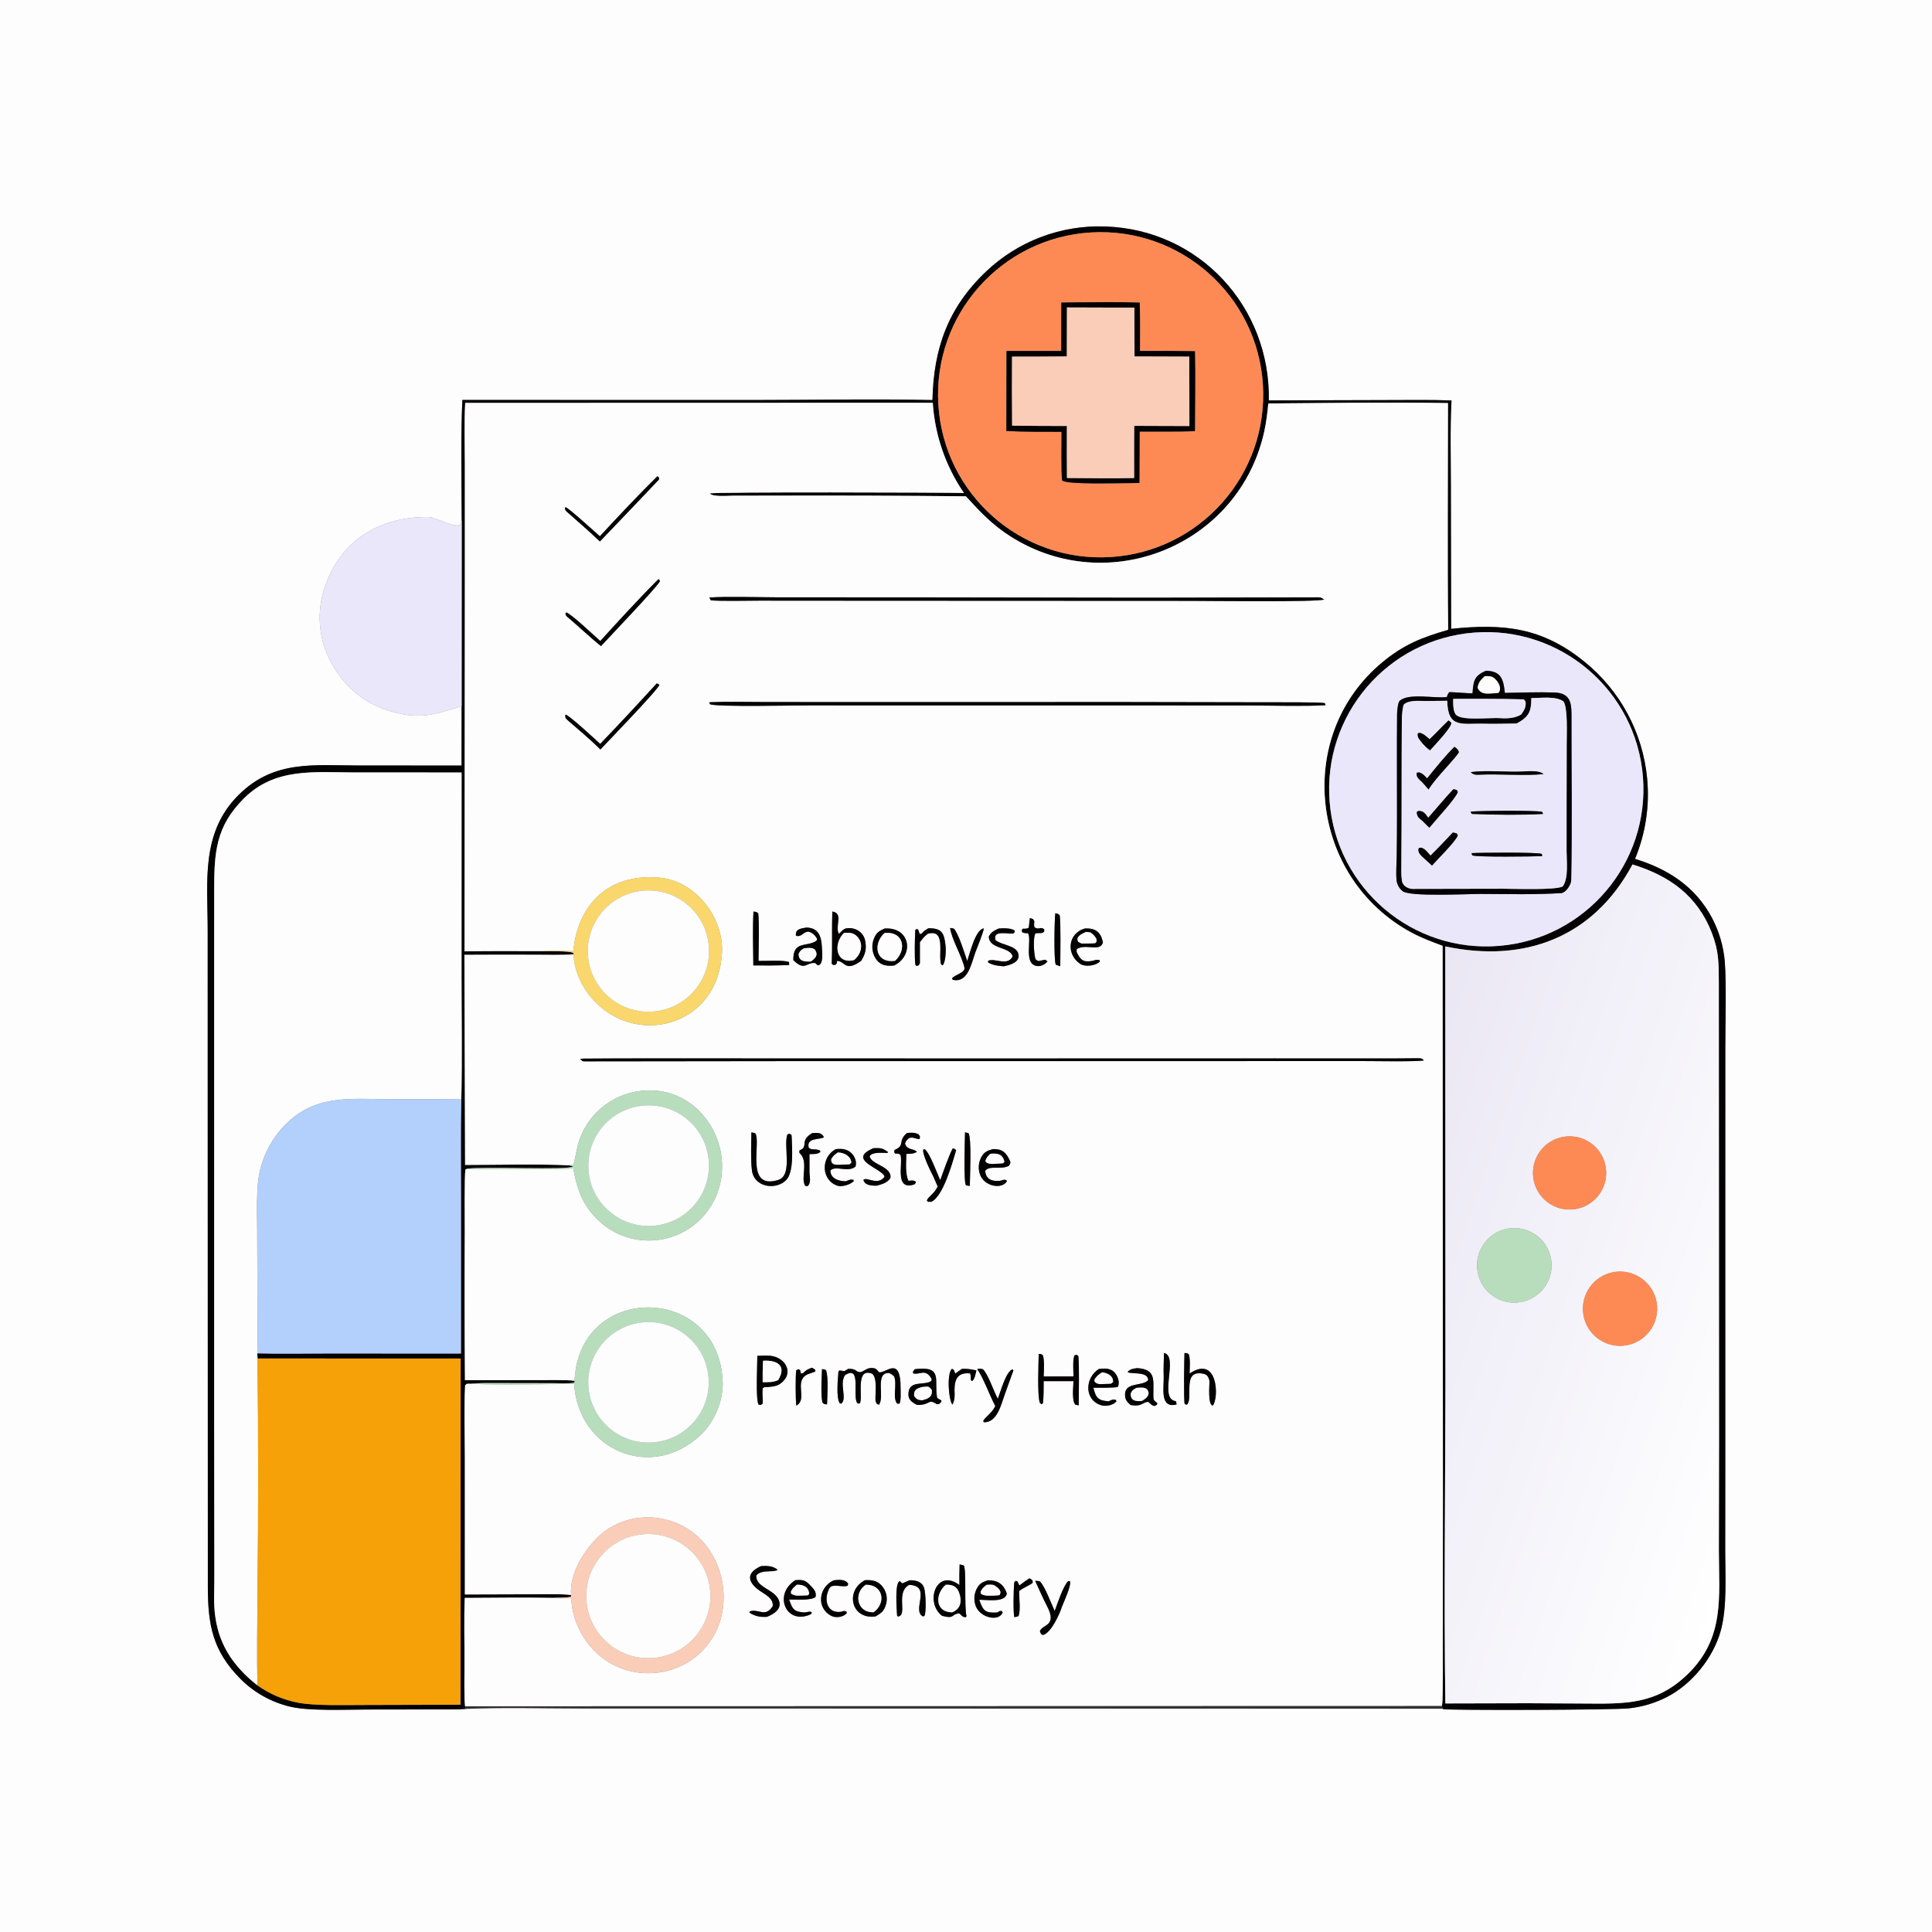
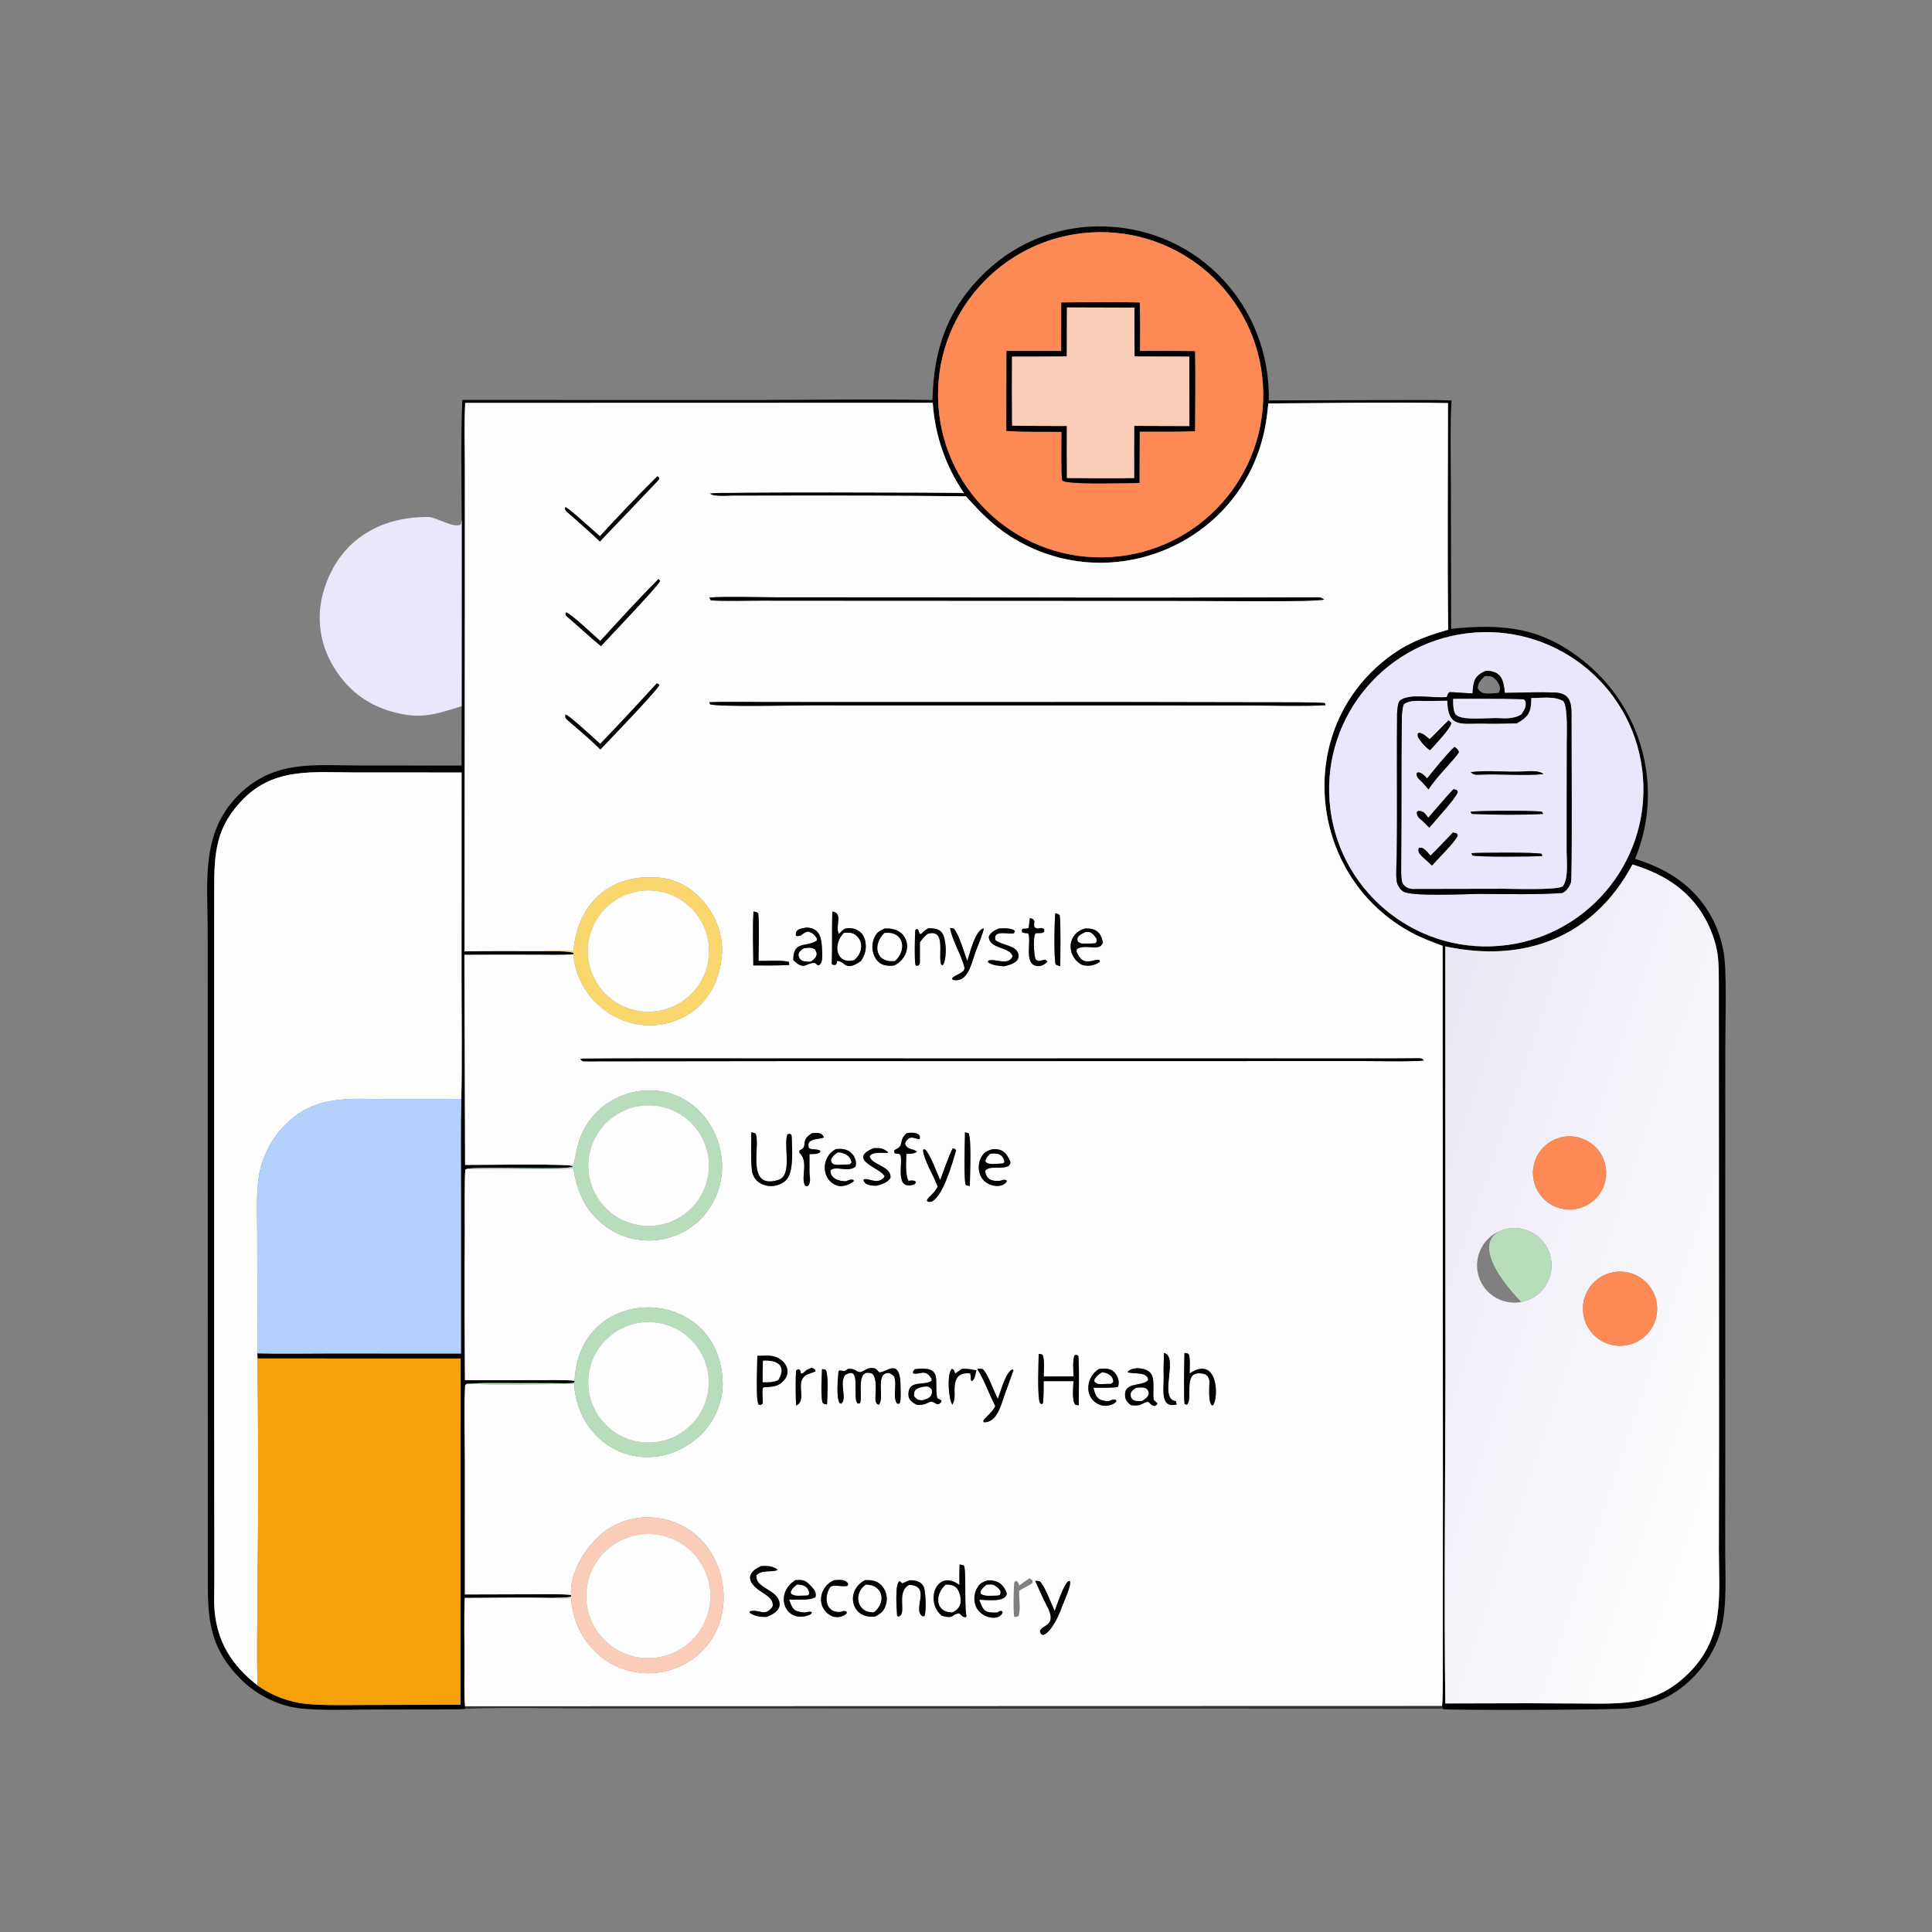
<svg xmlns="http://www.w3.org/2000/svg" width="1024" height="1024" viewBox="0 0 1024 1024">
  <rect x="0" y="0" width="1024" height="1024" fill="#808080" stroke="none" />
-   <path fill="#FDFDFD" d="M0 0L1024 0L1024 1024L0 1024L0 0ZM245.059 211.982C244.163 231.754 244.655 255.616 244.722 275.681L244.18 278.022C240.576 280.169 231.184 274.051 227.075 274.014C200.078 273.769 178.83 287.495 171.341 313.911C167.727 326.576 169.325 340.161 175.782 351.641C183.046 364.651 193.755 373.409 208.08 377.299C223.294 381.431 230.29 378.685 244.676 374.302L244.631 405.745L190.793 405.726C166.561 405.724 145.301 402.576 126.438 421.363C106.234 441.485 110.084 467.406 110.085 493.555L110.096 570.75L110.164 840.942C110.206 860.92 112.507 874.872 127.568 889.965C134.762 897.126 143.788 902.169 153.657 904.542C163.653 906.972 183.152 906.13 194.39 906.08L237.443 906.016C240.027 906.006 244.434 906.006 246.887 905.735C265.597 904.889 289.589 905.506 308.585 905.512L422.359 905.523L764.58 905.65C764.738 905.732 764.883 905.844 765.053 905.896C767.085 906.525 855.431 906.404 863.612 905.429C870.517 904.652 877.226 902.643 883.422 899.497C896.691 892.678 907.728 879.079 911.873 864.882C915.594 852.134 914.368 834.282 914.396 820.865L914.442 773.678L914.434 644.442L914.45 555.668C914.45 542.978 915.085 521.785 914.18 509.733C913.497 501.558 911.162 493.607 907.314 486.362C898.518 469.899 884.009 460.538 866.588 455.225C872.222 441.695 874.424 426.982 872.998 412.395C870.663 388.209 858.691 365.98 839.781 350.72C817.162 332.322 796.589 330.456 769.133 333.303L768.992 258.158C768.989 243.853 768.525 226.291 769.336 212.26C758.436 211.838 746.262 212.051 735.252 212.051L672.496 212.229C673.385 162.672 635.679 121.701 585.941 120.046C562.469 119.145 539.629 127.765 522.604 143.949C502.355 163.174 494.831 184.847 494.227 212.049C463.505 211.338 429.908 212.021 398.922 212.021L245.059 211.982Z" />
  <path fill="#040102" d="M244.722 275.681C244.655 255.616 244.163 231.754 245.059 211.982L398.922 212.021C429.908 212.021 463.505 211.338 494.227 212.049C494.831 184.847 502.355 163.174 522.604 143.949C539.629 127.765 562.469 119.145 585.941 120.046C635.679 121.701 673.385 162.672 672.496 212.229L735.252 212.051C746.262 212.051 758.436 211.838 769.336 212.26C768.525 226.291 768.989 243.853 768.992 258.158L769.133 333.303C796.589 330.456 817.162 332.322 839.781 350.72C858.691 365.98 870.663 388.209 872.998 412.395C874.424 426.982 872.222 441.695 866.588 455.225C884.009 460.538 898.518 469.899 907.314 486.362C911.162 493.607 913.497 501.558 914.18 509.733C915.085 521.785 914.45 542.978 914.45 555.668L914.434 644.442L914.442 773.678L914.396 820.865C914.368 834.282 915.594 852.134 911.873 864.882C907.728 879.079 896.691 892.678 883.422 899.497C877.226 902.643 870.517 904.652 863.612 905.429C855.431 906.404 767.085 906.525 765.053 905.896C764.883 905.844 764.738 905.732 764.58 905.65L764.291 904.242C764.943 900.574 764.691 876.933 764.707 871.713L764.773 794.07L764.609 501.31C758.895 499.161 753.571 497.223 748.134 494.3C694.445 465.437 685.33 390.022 732.867 350.782C744.057 341.545 753.831 337.691 767.553 333.764C767.117 293.943 767.452 253.513 767.465 213.637C736.206 213.089 703.525 213.618 672.23 213.838C671.745 218.832 671.207 223.468 670.144 228.4C657.124 288.812 587.671 317.369 535.647 284.368C525.97 278.229 519.549 271.403 511.954 263.05C478.718 262.711 445.479 262.59 412.241 262.687L388.485 262.727C385.864 262.735 377.648 263.465 376.246 261.538C377.853 260.664 500.576 261.018 510.904 261.293C501.2 247.128 495.494 230.61 494.385 213.476L246.574 213.542C245.976 223.151 246.377 236.862 246.378 246.708L246.376 308.035L246.204 504.235C259.733 503.982 273.693 504.116 287.249 504.12C290.748 504.268 301.857 503.881 303.85 505.099L304.094 505.785C298.182 506.28 289.721 506.047 283.562 506.041C271.09 505.991 258.617 506.004 246.144 506.079L246.507 617.435C263.472 617.448 285.177 616.839 301.784 617.644L303.682 618.288C301.748 620.283 255.087 618.108 247.927 619.422L246.683 619.804C246.09 623.198 246.347 647.736 246.337 652.534C246.185 678.864 246.218 705.194 246.439 731.524L284.679 731.499C288.637 731.496 301.299 731.284 304.6 731.871L304.404 732.829C302.264 733.412 295.368 733.112 292.684 733.103L265.343 733.053C261.506 733.051 252.92 732.913 249.444 733.434C247.391 733.502 247.574 733.134 246.526 734.228C245.899 745.838 246.389 761.322 246.383 773.374L246.393 845.096L283.689 844.986C287.452 844.978 299.644 844.741 302.654 845.429L302.649 846.268C300.567 846.907 295.176 846.708 292.492 846.907C277.336 846.617 261.543 846.878 246.34 846.929C245.85 858.197 246.254 870.821 246.188 882.196C246.159 887.147 245.962 900.036 246.484 904.373L246.887 905.735C244.434 906.006 240.027 906.006 237.443 906.016L194.39 906.08C183.152 906.13 163.653 906.972 153.657 904.542C143.788 902.169 134.762 897.126 127.568 889.965C112.507 874.872 110.206 860.92 110.164 840.942L110.096 570.75L110.085 493.555C110.084 467.406 106.234 441.485 126.438 421.363C145.301 402.576 166.561 405.724 190.793 405.726L244.631 405.745L244.676 374.302L244.722 275.681ZM244.507 582.457C245.012 561.108 244.617 538.744 244.621 517.314L244.646 409.431L187.718 409.404C166.604 409.386 145.805 406.72 129.335 423.124C114.331 438.068 113.542 451.842 113.528 471.589L113.522 496.419L113.517 750.871L113.591 817.936C113.562 827.022 113.709 836.435 113.507 845.496C113.135 862.149 117.628 875.371 129.669 887.339C131.83 889.479 134.12 891.484 136.527 893.342C142.941 897.88 150.254 900.988 157.973 902.457C166.88 904.165 182.158 903.675 191.787 903.676L244.071 903.535L244.153 720.063L136.492 720.022L136.382 717.297C148.262 717.655 161.425 717.371 173.416 717.376L244.324 717.403L244.329 633.343C244.357 616.632 244.088 599.104 244.507 582.457ZM578.328 123.204C530.748 125.986 494.463 166.863 497.344 214.438C500.224 262.012 541.177 298.212 588.745 295.233C636.174 292.262 672.245 251.456 669.373 204.021C666.501 156.586 625.769 120.43 578.328 123.204ZM781.446 335.276C735.451 338.77 701.054 378.981 704.728 424.962C708.402 470.944 748.747 505.183 794.713 501.33C840.427 497.498 874.437 457.423 870.783 411.695C867.129 365.967 827.188 331.801 781.446 335.276ZM865.26 458.172C844.523 496.909 807.96 510.55 766.023 501.613L766.109 732.936C766.017 789.067 765.307 846.846 766.052 902.864L809.868 902.759L839.036 902.908C860.982 903.068 877.682 903.758 894.603 887.252C914.251 868.086 911.061 846.582 911.032 821.802L911.13 761.696L911.01 521.067C910.974 510.783 911.095 504.152 907.273 494.358C899.603 474.701 884.837 464.169 865.26 458.172Z" />
  <path fill="#FD8A55" d="M588.745 295.233C541.177 298.212 500.224 262.012 497.344 214.438C494.463 166.863 530.748 125.986 578.328 123.204C625.769 120.43 666.501 156.586 669.373 204.021C672.245 251.456 636.174 292.262 588.745 295.233ZM570.113 160.253L562.513 160.367L562.476 186.022L533.471 186.005L533.385 228.425C543.008 228.978 552.969 228.839 562.633 228.881C562.635 233.37 562.355 251.711 562.976 254.648C565.346 256.97 592.55 256.025 597.625 256.073L603.918 255.992L604.057 228.739C613.527 228.701 623.948 228.879 633.34 228.534C633.354 214.813 633.693 199.758 633.351 186.154C623.636 185.968 613.92 185.911 604.203 185.983C604.178 177.69 604.337 168.617 604.078 160.39C593.096 159.974 581.165 160.225 570.113 160.253Z" />
  <path fill="#040102" d="M562.513 160.367L570.113 160.253C581.165 160.225 593.096 159.974 604.078 160.39C604.337 168.617 604.178 177.69 604.203 185.983C613.92 185.911 623.636 185.968 633.351 186.154C633.693 199.758 633.354 214.813 633.34 228.534C623.948 228.879 613.527 228.701 604.057 228.739L603.918 255.992L597.625 256.073C592.55 256.025 565.346 256.97 562.976 254.648C562.355 251.711 562.635 233.37 562.633 228.881C552.969 228.839 543.008 228.978 533.385 228.425L533.471 186.005L562.476 186.022L562.513 160.367ZM565.504 162.947L565.436 188.908C555.76 189.007 546.083 189.039 536.405 189.005C536.316 201.207 536.329 213.409 536.445 225.61C546.119 225.729 555.793 225.786 565.468 225.781C565.42 234.971 565.433 244.162 565.509 253.352C577.211 253.41 589.468 253.651 601.123 253.362C601.128 244.192 601.039 234.867 601.147 225.712L630.406 225.815L630.36 189.014L601.332 188.919L601.245 163.059L565.504 162.947Z" />
  <path fill="#FACDB8" d="M565.436 188.908L565.504 162.947L601.245 163.059L601.332 188.919L630.36 189.014L630.406 225.815L601.147 225.712C601.039 234.867 601.128 244.192 601.123 253.362C589.468 253.651 577.211 253.41 565.509 253.352C565.433 244.162 565.42 234.971 565.468 225.781C555.793 225.786 546.119 225.729 536.445 225.61C536.329 213.409 536.316 201.207 536.405 189.005C546.083 189.039 555.76 189.007 565.436 188.908Z" />
  <path fill="#FDFDFD" d="M287.249 504.12C273.693 504.116 259.733 503.982 246.204 504.235L246.376 308.035L246.378 246.708C246.377 236.862 245.976 223.151 246.574 213.542L494.385 213.476C495.494 230.61 501.2 247.128 510.904 261.293C500.576 261.018 377.853 260.664 376.246 261.538C377.648 263.465 385.864 262.735 388.485 262.727L412.241 262.687C445.479 262.59 478.718 262.711 511.954 263.05C519.549 271.403 525.97 278.229 535.647 284.368C587.671 317.369 657.124 288.812 670.144 228.4C671.207 223.468 671.745 218.832 672.23 213.838C703.525 213.618 736.206 213.089 767.465 213.637C767.452 253.513 767.117 293.943 767.553 333.764C753.831 337.691 744.057 341.545 732.867 350.782C685.33 390.022 694.445 465.437 748.134 494.3C753.571 497.223 758.895 499.161 764.609 501.31L764.773 794.07L764.707 871.713C764.691 876.933 764.943 900.574 764.291 904.242L246.484 904.373C245.962 900.036 246.159 887.147 246.188 882.196C246.254 870.821 245.85 858.197 246.34 846.929C261.543 846.878 277.336 846.617 292.492 846.907C295.17 847.262 299.89 847.119 302.74 847.111C303.276 857.409 307.522 867.165 314.694 874.574C331.391 892.085 360.463 890.709 375.289 871.406C387.956 855.334 385.523 830.364 371.426 815.979C356.3 800.544 330.643 800.12 315.663 815.944C308.408 823.608 301.989 834.582 302.654 845.429C299.644 844.741 287.452 844.978 283.689 844.986L246.393 845.096L246.383 773.374C246.389 761.322 245.899 745.838 246.526 734.228C247.574 733.134 247.391 733.502 249.444 733.434C265.89 734.248 287.38 733.478 304.313 733.602C306.493 768.521 344.804 785.125 371.104 760.806C378.51 753.958 383.365 742.694 383.03 732.518C381.325 680.591 307.212 679.357 304.567 731.428C304.578 731.575 304.589 731.723 304.6 731.871C301.299 731.284 288.637 731.496 284.679 731.499L246.439 731.524C246.218 705.194 246.185 678.864 246.337 652.534C246.347 647.736 246.09 623.198 246.683 619.804L247.927 619.422C251.259 619.654 255.208 619.637 258.571 619.576C273.551 619.305 288.896 620.042 303.836 619.313C306.011 631.329 309.38 640.155 318.826 648.307C335.132 662.189 360.011 660.127 373.671 643.567C395.622 616.956 375.115 574.222 339.807 578.171C324.032 579.884 310.852 590.952 306.438 606.193C305.762 608.586 304.46 616.536 303.752 617.435L301.784 617.644C285.177 616.839 263.472 617.448 246.507 617.435L246.144 506.079C258.617 506.004 271.09 505.991 283.562 506.041C289.721 506.047 298.182 506.28 304.094 505.785C303.998 512.723 307.479 520.865 311.459 526.275C332.962 555.506 378.07 545.977 382.314 508.498C385.47 488.766 369.912 466.952 349.368 465.151C323.041 462.844 306.264 478.889 303.871 504.112C298.306 504.008 292.81 503.829 287.249 504.12ZM348.455 252.39C338.76 261.945 327.199 274.186 317.95 284.225C315.12 281.781 301.424 269.234 299.702 268.781L299.393 269.711C299.667 270.195 299.904 270.737 300.271 271.098C305.719 275.924 312.769 281.981 317.955 287.002C323.354 281.463 342.76 260.981 349.293 254.137C349.302 253.815 349.311 253.493 349.319 253.171L348.455 252.39ZM349.03 306.909C338.949 316.957 327.799 329.166 318.155 339.756C315.283 337.247 302.343 324.931 300.027 324.588L299.679 325.478C300.114 326.351 299.942 326.265 300.609 326.886C306.582 331.9 312.63 337.698 318.528 342.467C322.691 337.903 348.486 310.972 349.842 307.973C349.497 307.419 349.509 307.282 349.03 306.909ZM375.928 316.72L376.752 318.174C381.644 318.702 397.105 318.345 402.638 318.35L456.618 318.389L631.956 318.468C639.736 318.47 697.938 319.204 701.811 317.753C699.891 316.401 699.52 316.603 696.776 316.606C667.282 316.638 637.756 316.74 608.261 316.799L486.022 316.62L411.943 316.594C403.673 316.593 383.421 316.042 375.928 316.72ZM348.044 362.25C338.214 373.06 328.241 383.738 318.126 394.282C315.699 392.098 301.379 378.763 299.692 378.746C299.6 380.265 299.46 380.487 300.771 381.641C306.488 386.584 312.945 391.943 318.212 397.248C322.346 392.858 349.07 365.212 349.487 362.977C348.663 362.398 348.962 362.468 348.044 362.25ZM375.933 372.2L376.358 373.297C380.892 374.76 420.276 373.863 428.746 373.868L584.325 373.873L661.988 373.916C674.052 373.925 690.891 374.455 702.562 373.772L702.192 372.657C699.306 372.093 676.473 372.244 672.242 372.228L594.625 372.087L451.006 372.118L404.26 372.077C395.09 372.06 384.995 371.802 375.933 372.2ZM399.357 483.133C398.872 491.957 399.178 502.729 399.281 511.703C405.794 511.749 411.789 511.78 418.295 511.479L418.212 509.936C415.653 508.707 405.625 509.403 402.031 509.3C402.059 503.935 402.503 488.928 401.874 484.088C400.91 483.234 400.677 483.359 399.357 483.133ZM441.151 483.135C440.822 492.368 441.229 501.498 440.811 510.786C441.956 511.732 441.294 511.459 442.957 511.321C443.728 510.288 443.47 510.74 443.64 509.311C447.999 509.314 447.787 515.459 456.373 509.316C458.631 505.754 459.39 502.915 458.581 498.691C457.684 494.012 453.334 491.383 448.758 492.018C446.807 492.289 446.04 493.854 444.599 494.94C442.422 490.777 447.202 484.035 441.151 483.135ZM559.337 484.03C558.867 487.261 558.497 509.24 559.59 511.291C560.413 511.602 561.127 511.888 561.97 512.145C561.958 505.509 562.319 490.994 561.685 485.136C560.683 484.23 560.682 484.332 559.337 484.03ZM545.862 486.595C545.64 488.312 545.431 490.032 545.236 491.753C544.116 492.364 543.378 492.225 542.077 492.245L541.559 492.986L541.798 494.169C543.151 494.642 543.485 494.582 544.899 494.661C546.907 498.169 542.691 509.964 548.801 511.832C551.206 512.567 553.639 511.426 555.209 509.567L553.935 508.651C552.698 508.876 551.714 509.09 550.493 509.39C549.483 508.945 548.907 508.92 548.609 507.535C547.999 504.692 547.465 497.002 548.808 494.665C551.279 494.376 552.322 494.956 553.45 493.756L553.434 492.465C550.881 490.906 550.963 493.181 548.249 491.436C547.984 490.047 548.099 489.638 548.214 488.239C547.213 486.664 547.896 487.287 545.862 486.595ZM427.479 491.608C424.824 492.121 421.307 492.274 421.877 495.959C425.034 496.891 425.364 493.87 428.524 493.787C430.632 494.373 431.897 495.542 433.019 497.454L432.89 498.507C427.714 502.251 420.3 498.26 420.466 508.883C426.724 514.915 427.039 509.988 432.044 510.418L433.484 511.665C436.007 511.457 435.87 506.942 435.784 504.916C435.5 498.316 435.305 491.882 427.479 491.608ZM468.902 492.133C465.946 493.436 464.541 494.257 463.237 497.434C462.054 500.331 462.083 503.581 463.317 506.456C465.437 511.274 469.121 512.342 473.985 511.725C484.711 506.223 482.541 491.283 468.902 492.133ZM492.047 492.009C490.228 493.139 489.845 493.288 488.452 494.85L487.497 495.073L486.633 492.717L485.857 492.36L485.123 492.939C484.885 496.728 484.621 507.787 485.175 511.36L485.771 511.953C487.29 511.569 486.678 511.984 487.565 510.528L487.562 499.399C489.163 497.33 489.648 496.538 491.726 494.928C501.591 492.163 497.103 505.794 498.795 511.161L499.643 511.635C501.227 509.839 501.431 504.001 501.194 501.52C500.516 494.431 499.104 491.875 492.047 492.009ZM503.591 491.837C504.325 497.754 509.819 506.683 511.166 512.827C511.789 515.668 505.661 516.696 504.616 518.607L504.964 519.307C513.006 521.226 514.836 510.652 517.023 504.605C517.951 502.201 521.299 493.986 521.441 492.072C517.041 492.569 514.067 505.181 512.651 509.36C511.243 505.357 508.067 494.683 505.481 492.133L503.591 491.837ZM529.344 492.134C527.113 493.143 525.142 494.083 524.072 496.428C524.324 503.291 535.449 501.632 536.728 506.935C534.008 512.323 527.268 507.58 523.719 509.24L523.688 510.065C526.001 511.592 529.336 511.99 532.059 512.163C535.463 511.428 541.035 509.966 539.66 505.302C538.4 501.033 530.739 500.962 527.614 498.261C525.937 492.357 535.423 495.561 537.412 494.643L537.915 493.511C536.623 491.764 531.503 491.942 529.344 492.134ZM575.2 492.087C565.903 494.536 564.907 505.724 572.503 510.851C575.093 512.599 580.72 511.98 583.013 509.567L582.777 508.872C581.107 508.561 580.718 508.793 579.113 509.261C574.16 510.233 572.565 508.79 570.598 504.444L570.682 503.106C575.179 499.845 583.06 504.88 584.578 499.475C583.381 493.858 580.597 491.961 575.2 492.087ZM307.533 561.25C308.674 562.45 308.386 562.537 310.456 562.537C321.97 562.537 333.558 562.515 345.068 562.497L414.647 562.418L636.217 562.4L721.901 562.38C726.586 562.383 751.673 562.794 754.713 562.034C753.434 560.846 753.365 560.867 751.007 560.901C743.37 561.011 735.694 560.984 728.058 560.984L675.472 560.975L514.198 561.013L377.839 560.969C355.14 560.973 332.239 560.906 309.532 561.081C308.841 561.086 308.213 561.152 307.533 561.25ZM398.24 600.15C398.18 606.471 397.835 614.551 398.537 620.306C399.616 629.154 410.858 631.014 416.546 625.612C420.994 621.387 419.725 608.017 419.633 602.875L419.473 601.492L418.513 600.928L417.37 601.229C415.048 606.863 420.344 622.926 412.548 625.374C394.525 631.033 403.711 605.252 400.245 600.604L398.24 600.15ZM430.489 600.563C423.441 604.758 428.926 607.698 423.757 609.727L423.644 610.943C428.889 615.706 424.159 624.016 426.751 628.512L428.014 628.694C429.953 627.019 429.214 624.113 429.05 621.638L429.03 611.714C431.572 611.574 432.844 611.928 434.722 610.659L434.717 609.852C431.988 608.577 430.568 609.845 428.665 608.378C427.134 602.694 434.901 604.231 436.69 602.73C435.497 600.09 433.037 600.396 430.489 600.563ZM480.703 600.519C475.508 604.994 480.113 606.942 474.094 609.51C473.981 610.99 473.739 610.417 474.427 611.426C476.358 611.577 476.329 611.224 477.323 612.284C478.637 617.049 474.037 631.167 484.572 627.781L485.446 626.871L485.106 626.039C483.655 625.493 483.065 625.692 481.536 625.871C479.692 622.309 480.311 615.887 480.394 611.607C482.633 611.488 484.068 611.637 485.981 610.494C484.533 608.681 480.752 609.756 479.669 606.129C480.237 604.446 480.552 604.376 481.867 603.189C484.198 602.471 484.976 603.662 487.449 603.739C487.569 601.82 487.841 602.621 486.803 601.196C484.577 600.152 483.224 600.328 480.703 600.519ZM511.473 600.161C511.422 603.956 510.659 626.687 511.985 628.265L514.023 628.57C514.043 624.816 515.112 602.633 513.247 600.556L511.473 600.161ZM462.999 608.552C448.145 614.791 468.097 619.411 468.842 623.702C465.203 628.658 459.362 623.518 457.64 625.352C458.253 628.247 461.987 628.462 464.547 628.451C467.475 627.7 470.074 626.991 471.921 624.452C472.939 618.181 461.84 617.448 460.916 612.869C462.241 610.383 467.555 611.129 470.381 611.081L470.676 610.608C467.526 608.399 466.909 608.453 462.999 608.552ZM443.057 609.049C434.896 613.246 435.116 625.655 444.019 628.5C446.284 629.224 450.926 627.799 452.559 625.953L452.298 625.319C450.635 625.001 449.93 625.467 448.346 626.086C444.708 626.121 440.146 624.777 440.138 620.363C442.877 617.527 449.349 621.645 453.413 618.35C453.979 616.568 453.633 614.801 452.769 613.161C451.754 611.251 449.997 609.843 447.911 609.267C446.214 608.809 444.789 608.931 443.057 609.049ZM504.979 608.659C503.123 611.94 499.766 621.586 498.33 625.507C496.469 621.447 492.981 611.53 490.228 609.163L489.342 609.267C488.712 611.662 493.255 620.818 494.696 623.626L496.993 628.875C495.034 633.016 491.892 634.207 491.244 636.334C492.19 637.312 491.637 636.896 493.573 636.992C499.887 634.23 504.746 616.463 506.74 609.762C505.962 608.673 506.453 609.134 504.979 608.659ZM526.266 609.041C523.407 609.863 521.621 610.522 520.117 613.318C518.667 616.024 518.37 619.201 519.292 622.129C521.487 629.079 531.361 630.557 533.757 625.939C532.563 624.816 531.779 625.379 530.174 625.83C526.038 626.24 522.698 625.371 522.145 620.617C524.356 617.421 530.588 620.185 534.769 617.87C535.332 616.939 535.82 616.424 535.283 615.239C533.267 610.794 531.211 608.895 526.266 609.041ZM616.941 717.091C616.886 721.042 616.608 725.484 616.778 729.384C617.029 735.156 614.434 746.779 623.643 744.385L623.29 742.685L622.603 742.525C614.32 740.527 624.824 718.809 616.941 717.091ZM627.797 717.123C627.685 720.39 627.268 742.537 627.94 744.233L629.126 744.502C632.727 740.958 626.139 725.503 637.989 728.162C640.038 728.622 640.574 730.105 641.059 731.878C641.049 734.328 640.093 744.809 642.825 744.951C646.158 740.929 645.532 717.9 630.504 727.98C630.558 724.684 630.959 720.977 630.152 717.936C628.886 716.95 629.609 717.303 627.797 717.123ZM550.539 717.572C550.452 723.007 549.714 739.28 551.126 743.537L551.945 744.265L552.791 743.744C553.197 739.797 553.15 735.997 553.167 732.038L568.961 732.044C568.877 735.406 568.023 742.309 569.94 744.537L571.743 744.855C571.75 737.559 572.118 725.676 571.55 718.746L570.768 718.119L569.621 718.282C568.414 719.93 568.945 727.135 568.996 729.524L553.178 729.547C553.258 726.009 553.658 721.745 552.803 718.437C551.593 717.437 552.261 717.843 550.539 717.572ZM401.413 718.626C401.401 722.909 400.438 742.119 402.076 744.479C403.669 744.651 402.956 744.83 404.282 743.905C404.369 741.483 403.819 737.462 404.334 735.687C405.305 735.095 405.241 735.149 406.386 735.213C410.382 734.862 412.956 734.713 415.732 731.365C418.645 727.852 417.494 723.405 414.049 720.827C409.95 717.761 406.135 718.582 401.413 718.626ZM430.346 724.91C427.848 725.842 427.554 726 425.602 727.811L424.494 728.015C423.921 725.957 424.498 726.427 423.231 725.683L422.014 726.284C421.593 729.224 421.636 741.973 422.057 744.995C428.038 741.86 421.147 732.878 427.093 728.927C428.27 728.144 430.608 727.65 432.164 726.88L432.145 726.068C431.54 725.652 430.995 725.222 430.346 724.91ZM602.763 725.143C600.33 725.512 599.799 725.423 597.881 726.799L597.796 727.401C601.229 728.354 608.287 726.955 608.574 731.481C605.526 735.078 595.597 732.1 596.322 739.958C596.53 742.215 597.661 743.297 599.285 744.696C605.547 745.811 605.863 742.759 608.716 743.07C610.277 744.449 610.231 744.86 611.967 745.216C613.308 744.393 613.021 744.927 613.451 743.798C611.415 741.777 611.327 742.437 611.299 739.483C611.223 731.389 612.81 725.776 602.763 725.143ZM449.561 725.515C449.349 725.644 447.622 726.693 447.622 726.693C446.467 726.866 444.5 725.612 444.379 727.211C444.079 731.163 443.11 740.568 445.064 743.757L445.898 743.975C449.184 741.211 444.717 733.604 447.837 728.893C457.196 722.815 451.213 741.461 454.711 743.944L455.816 743.728C457.448 740.149 453.179 724.415 462.394 728.155C464.871 730.741 464.044 736.638 464.007 740.625C464.116 742.966 463.777 742.434 464.868 744.219L466.189 744.482L465.569 744.733C469.295 741.57 463.491 727.871 470.796 727.706C471.716 727.685 473.253 728.851 473.912 729.55C475.606 733.714 472.893 740.892 475.527 743.961L476.681 743.974C477.657 742.726 477.318 737.798 477.33 735.897C477.439 718.21 469.554 727.94 465.942 727.337C464.332 725.613 464.459 725.201 462.149 725.078C458.252 724.871 456.845 728.942 453.655 726.404C452.56 725.534 450.983 725.491 449.561 725.515ZM484.916 725.678C483.766 727.205 483.843 726.473 483.985 727.894C487.341 728.97 490.282 725.126 493.56 730.469C493.969 731.136 493.787 731.14 493.593 731.988C489.919 734.402 482.689 731.653 481.617 737.469C480.883 741.446 482.904 743.091 486.117 744.654C493.49 744.783 491.639 741.043 496.578 744.257C498.238 744.108 497.434 744.373 498.903 743.041L498.97 742.309L496.715 740.957C494.898 731.575 500.196 723.848 484.916 725.678ZM509.899 725.515C508.686 726.337 507.455 727.146 506.285 728.026C505.556 726.265 505.872 726.117 504.582 725.507C501.74 727.615 502.726 742.234 504.823 744.483C506.206 741.612 505.996 739.916 505.901 736.686C505.963 730.887 507.671 727.243 514.224 727.949C514.577 729.481 514.539 729.976 514.589 731.53L515.248 731.999C516.738 730.88 516.91 728.539 517.529 726.328C514.64 725.812 512.851 725.351 509.899 725.515ZM517.946 725.568C521.516 730.938 524.286 739.079 527.519 745.219L527.184 745.859C525.32 749.352 521.885 751.344 521.11 753.175L521.548 753.847C528.515 753.929 530.579 744.591 532.535 739.108C534.047 734.834 535.582 730.567 537.139 726.309L536.645 725.776C533.075 727.085 530.374 737.561 528.867 741.408C526.442 736.903 523.759 728.356 520.92 725.696C519.559 725.366 519.369 725.469 517.946 725.568ZM582.479 725.565C574.838 730.326 574.531 742.288 584.005 744.911C586.187 745.515 590.238 744.721 591.716 742.755L591.421 741.941C589.341 741.649 589.809 741.836 587.568 742.702C582.114 742.396 580.762 740.834 579.54 735.521C582.334 735.504 590.085 735.736 592.493 735.064C593.89 732.072 591.833 727.288 588.754 726.025C586.497 725.099 584.831 725.366 582.479 725.565ZM435.689 725.626C435.514 730.389 434.965 739.005 435.901 743.36C437.11 744.501 436.391 744.048 438.347 744.364C438.47 740.497 439.218 729.963 437.823 726.309C437.653 725.862 436.396 725.775 435.689 725.626ZM508.618 829.141C508.473 832.79 508.436 836.442 508.506 840.093C496.563 831.048 489.853 848.907 499.279 856.408C506.29 858.27 503.883 855.519 508.459 855.105C510.171 856.618 510.024 857.028 511.825 857.189L512.254 856.624C511.003 851.128 512.275 831.922 510.843 829.728L508.618 829.141ZM403.392 830.062C396.798 833.012 395.343 837.145 401.297 842.091C404.586 844.824 410.154 846.656 409.545 851.367C405.515 857.529 402.113 852.496 397.451 854.05L397.203 854.713C400.169 856.68 402.97 857.166 406.491 856.948C410.77 855.287 415.083 852.219 412.412 847.342C409.565 842.142 400.396 841.159 400.873 834.993C403.891 831.591 409.644 833.7 412.187 832.024C409.611 829.896 406.599 829.879 403.392 830.062ZM545.592 836.534C543.692 837.823 542.098 838.933 540.289 840.344L539.28 838.192L538.457 837.903C537.576 838.552 537.631 838.226 537.504 839.54C537.229 842.392 536.936 855.411 537.655 857.121C538.533 856.931 539.77 856.896 539.954 856.26C541.01 852.624 540.051 847.188 540.187 843.25C542.386 841.511 546.127 840.068 547.292 838.94L547.34 837.875C546.383 836.872 546.794 837.13 545.592 836.534ZM421.571 837.52C409.589 845.052 416.661 861.693 429.768 855.562L430.334 854.692C429.398 853.961 429.476 854.182 427.751 854.417C427.259 854.487 426.769 854.567 426.281 854.659C420.74 854.21 420.012 852.919 418.256 847.78C421.757 847.744 430.05 848.424 432.282 846.392C432.806 843.438 431.208 842.161 429.268 840.084C426.744 837.383 425.181 837.241 421.571 837.52ZM441.98 837.57C433.871 841.085 432.418 852.357 440.76 856.508C443.04 857.642 447.161 857.176 448.861 854.881L448.529 854.069C447.06 853.728 447.079 853.862 445.602 854.324C437.879 855.202 436.462 847.049 439.778 841.573C441.197 839.229 446.588 841.486 449.308 840.465L449.531 839.332C447.887 836.897 444.683 837.341 441.98 837.57ZM458.48 837.522C447.79 843.021 451.045 858.548 463.996 856.735C467.125 855.005 468.669 853.825 469.653 850.135C470.386 847.367 469.957 844.421 468.467 841.977C466.041 838.068 462.786 837.295 458.48 837.522ZM482.066 837.572L478.236 839.237L476.913 838.034C474.1 838.884 475.315 853.159 475.467 856.281L475.966 856.817C481.291 856.046 474.43 844.018 481.891 840.014L482.471 840.051C493.771 840.87 483.114 853.639 489.175 856.747L490.013 856.451C491.023 854.009 490.674 844.105 489.726 841.458C488.559 838.198 485.204 837.499 482.066 837.572ZM523.566 837.585C520.609 838.604 519.066 839.286 517.585 842.28C516.236 845.05 516.073 848.249 517.132 851.142C519.521 857.567 529.386 859.648 531.425 854.688L530.982 853.854C529.439 853.895 530.04 853.769 528.631 854.653C522.212 855.001 521.101 853.902 519.028 847.908C523.156 847.921 532.929 849.498 533.638 844.606C531.937 839.509 528.653 837.5 523.566 837.585ZM548.655 837.869C550.323 841.466 553.092 847.773 554.833 851.051C560.667 862.031 552.561 860.743 551.156 864.565C551.966 866.332 551.329 865.819 552.75 866.59C557.055 865.625 561.692 855.393 562.92 851.416C563.986 848.784 567.963 840.124 567.099 838.041L566.266 837.973C563.579 840.28 560.431 850.082 559.013 853.85C557.027 849.692 553.896 840.87 551.153 838.166C550.012 837.932 549.806 837.86 548.655 837.869Z" />
  <path fill="#040102" d="M317.95 284.225C327.199 274.186 338.76 261.945 348.455 252.39L349.319 253.171C349.311 253.493 349.302 253.815 349.293 254.137C342.76 260.981 323.354 281.463 317.955 287.002C312.769 281.981 305.719 275.924 300.271 271.098C299.904 270.737 299.667 270.195 299.393 269.711L299.702 268.781C301.424 269.234 315.12 281.781 317.95 284.225Z" />
  <path fill="#E9E7F9" d="M244.722 275.681L244.676 374.302C230.29 378.685 223.294 381.431 208.08 377.299C193.755 373.409 183.046 364.651 175.782 351.641C169.325 340.161 167.727 326.576 171.341 313.911C178.83 287.495 200.078 273.769 227.075 274.014C231.184 274.051 240.576 280.169 244.18 278.022L244.722 275.681Z" />
  <path fill="#040102" d="M318.155 339.756C327.799 329.166 338.949 316.957 349.03 306.909C349.509 307.282 349.497 307.419 349.842 307.973C348.486 310.972 322.691 337.903 318.528 342.467C312.63 337.698 306.582 331.9 300.609 326.886C299.942 326.265 300.114 326.351 299.679 325.478L300.027 324.588C302.343 324.931 315.283 337.247 318.155 339.756Z" />
  <path fill="#040102" d="M701.811 317.753C697.938 319.204 639.736 318.47 631.956 318.468L456.618 318.389L402.638 318.35C397.105 318.345 381.644 318.702 376.752 318.174L375.928 316.72C383.421 316.042 403.673 316.593 411.943 316.594L486.022 316.62L608.261 316.799C637.756 316.74 667.282 316.638 696.776 316.606C699.52 316.603 699.891 316.401 701.811 317.753Z" />
  <path fill="#E9E7F9" d="M794.713 501.33C748.747 505.183 708.402 470.944 704.728 424.962C701.054 378.981 735.451 338.77 781.446 335.276C827.188 331.801 867.129 365.967 870.783 411.695C874.437 457.423 840.427 497.498 794.713 501.33ZM787.565 355.524C781.234 358.259 780.959 360.983 780.46 367.51C778.243 367.495 768.825 366.734 768.154 366.848C767.259 367.981 767.314 368.069 766.822 369.456C760.002 370.263 746.761 367.195 741.864 371.435C740.919 372.253 740.496 376.829 740.481 378.338C740.301 396.325 740.476 414.544 740.439 432.528C740.439 439.729 740.385 446.93 740.278 454.131C740.219 458.17 739.831 462.496 740.207 466.504C740.414 468.716 741.7 471 743.455 472.354C747.42 475.414 777.867 473.785 784.75 473.803C798.992 473.84 813.516 474.269 827.681 473.346C830.172 472.87 832.705 468.789 832.751 466.59C833.363 437.238 832.861 407.817 832.917 378.442C832.93 371.718 831.659 367.312 823.905 367.045C815.199 366.744 806.323 367.104 797.598 367.255C796.868 360.044 795.663 355.675 787.565 355.524Z" />
  <path fill="#040102" d="M780.46 367.51C780.959 360.983 781.234 358.259 787.565 355.524C795.663 355.675 796.868 360.044 797.598 367.255C806.323 367.104 815.199 366.744 823.905 367.045C831.659 367.312 832.93 371.718 832.917 378.442C832.861 407.817 833.363 437.238 832.751 466.59C832.705 468.789 830.172 472.87 827.681 473.346C813.516 474.269 798.992 473.84 784.75 473.803C777.867 473.785 747.42 475.414 743.455 472.354C741.7 471 740.414 468.716 740.207 466.504C739.831 462.496 740.219 458.17 740.278 454.131C740.385 446.93 740.439 439.729 740.439 432.528C740.476 414.544 740.301 396.325 740.481 378.338C740.496 376.829 740.919 372.253 741.864 371.435C746.761 367.195 760.002 370.263 766.822 369.456C767.314 368.069 767.259 367.981 768.154 366.848C768.825 366.734 778.243 367.495 780.46 367.51ZM786.927 358.389C784.932 360.318 783.44 361.749 783.197 364.616C784.999 368.513 788.879 367.533 792.625 367.406L794.292 367.208C796.233 364.462 793.97 360.988 791.643 359.191C790.402 358.233 788.454 358.33 786.927 358.389ZM811.624 369.974C811.622 377.251 810.401 379.852 803.896 383.459C798.266 383.509 792.457 383.757 786.841 383.591C774.947 383.24 767.359 386.423 767.071 371.425C763.718 371.496 760.402 371.503 757.035 371.535C753.135 371.703 747.399 370.699 744.224 373.248C743.45 373.87 743.024 379.377 743.014 380.618C742.81 406.119 742.992 431.632 742.742 457.135C742.712 460.233 742.592 463.794 743.058 466.826C743.462 469.453 745.975 470.872 748.375 471.139L796.753 471.048C801.606 471.058 825.199 471.914 828.301 469.777C831.439 465.537 830.348 456.485 830.319 451.161L830.328 427.16L830.377 393.936C830.38 389.137 831.054 374.884 828.602 371.674C824.185 368.843 817.122 370.002 811.624 369.974ZM770.201 370.402C770.224 372.777 770.048 377.572 772.006 379.113C775.801 382.103 789.831 380.23 795.262 380.636C799.218 380.932 803.441 380.537 806.315 378.646C807.843 376.373 808.947 374.767 808.576 371.937C807.974 371.034 808.036 370.693 807.193 370.665C795.58 370.278 781.652 370.432 770.201 370.402Z" />
-   <path fill="#FDFDFD" d="M792.625 367.406C788.879 367.533 784.999 368.513 783.197 364.616C783.44 361.749 784.932 360.318 786.927 358.389C788.454 358.33 790.402 358.233 791.643 359.191C793.97 360.988 796.233 364.462 794.292 367.208L792.625 367.406Z" />
  <path fill="#040102" d="M318.126 394.282C328.241 383.738 338.214 373.06 348.044 362.25C348.962 362.468 348.663 362.398 349.487 362.977C349.07 365.212 322.346 392.858 318.212 397.248C312.945 391.943 306.488 386.584 300.771 381.641C299.46 380.487 299.6 380.265 299.692 378.746C301.379 378.763 315.699 392.098 318.126 394.282Z" />
  <path fill="#E9E7F9" d="M803.896 383.459C810.401 379.852 811.622 377.251 811.624 369.974C817.122 370.002 824.185 368.843 828.602 371.674C831.054 374.884 830.38 389.137 830.377 393.936L830.328 427.16L830.319 451.161C830.348 456.485 831.439 465.537 828.301 469.777C825.199 471.914 801.606 471.058 796.753 471.048L748.375 471.139C745.975 470.872 743.462 469.453 743.058 466.826C742.592 463.794 742.712 460.233 742.742 457.135C742.992 431.632 742.81 406.119 743.014 380.618C743.024 379.377 743.45 373.87 744.224 373.248C747.399 370.699 753.135 371.703 757.035 371.535C760.402 371.503 763.718 371.496 767.071 371.425C767.359 386.423 774.947 383.24 786.841 383.591C792.457 383.757 798.266 383.509 803.896 383.459ZM767.741 381.858C764.349 385.029 760.938 388.861 757.713 391.793C755.968 390.357 754.584 388.878 752.448 388.397L751.479 388.69C751.214 390.668 751.831 391.261 753.154 392.98C753.452 393.367 753.753 393.751 754.058 394.132C755.592 395.731 756.164 396.384 757.933 397.662C760.219 395.104 769.258 385.736 769.233 383.108C768.576 382.48 768.506 382.331 767.741 381.858ZM770.9 395.82C765.95 400.664 760.817 407.115 756.424 412.56C754.798 410.924 754.229 410.035 752.116 409.369L750.953 409.563C750.291 411.795 752.461 413.255 753.993 414.777L757.172 418.424L757.576 417.776C761.342 411.814 771.455 401.963 773.276 398.645C772.73 397.074 772.202 396.848 770.9 395.82ZM779.532 409.245C780.998 410.75 782.133 410.708 784.638 410.582C794.14 410.105 809.01 411.335 818.071 410.262C816.085 408.369 810.692 408.707 807.806 408.882C798.935 409.417 788.178 408.069 779.532 409.245ZM770.316 418.31C765.618 423.265 761.512 428.333 757.021 433.417C755.217 431.183 754.688 429.737 751.666 429.822L750.928 430.447C751.012 432.991 752.125 433.545 754.009 435.159L757.564 438.711C760.678 434.859 771.821 422.93 772.665 419.758L772.196 418.791C771.324 418.498 771.213 418.378 770.316 418.31ZM779.458 430.198C779.8 430.932 779.795 431.372 780.494 431.405C790.856 431.89 808.007 432.039 817.883 431.391L817.326 430.279C813.166 429.438 784.385 429.679 779.458 430.198ZM770.036 441.264C766.16 445.323 762.189 449.604 758.192 453.52C756.66 451.785 755.524 450.076 753.429 449.294L752.059 449.402C750.982 451.854 753.361 453.547 755.042 455.152C756.345 456.371 757.662 457.573 758.994 458.758C761.953 455.321 771.652 445.917 772.647 442.773L772.178 441.813C771.257 441.52 770.987 441.366 770.036 441.264ZM779.917 452.19L780.338 453.372C782.818 454.361 813.026 453.99 817.419 453.761L817.18 452.58C814.842 451.641 784.009 451.877 779.917 452.19Z" />
  <path fill="#E9E7F9" d="M806.315 378.646C803.441 380.537 799.218 380.932 795.262 380.636C789.831 380.23 775.801 382.103 772.006 379.113C770.048 377.572 770.224 372.777 770.201 370.402C781.652 370.432 795.58 370.278 807.193 370.665C808.036 370.693 807.974 371.034 808.576 371.937C808.947 374.767 807.843 376.373 806.315 378.646Z" />
  <path fill="#040102" d="M702.562 373.772C690.891 374.455 674.052 373.925 661.988 373.916L584.325 373.873L428.746 373.868C420.276 373.863 380.892 374.76 376.358 373.297L375.933 372.2C384.995 371.802 395.09 372.06 404.26 372.077L451.006 372.118L594.625 372.087L672.242 372.228C676.473 372.244 699.306 372.093 702.192 372.657L702.562 373.772Z" />
  <path fill="#040102" d="M757.713 391.793C760.938 388.861 764.349 385.029 767.741 381.858C768.506 382.331 768.576 382.48 769.233 383.108C769.258 385.736 760.219 395.104 757.933 397.662C756.164 396.384 755.592 395.731 754.058 394.132C753.753 393.751 753.452 393.367 753.154 392.98C751.831 391.261 751.214 390.668 751.479 388.69L752.448 388.397C754.584 388.878 755.968 390.357 757.713 391.793Z" />
  <path fill="#040102" d="M756.424 412.56C760.817 407.115 765.95 400.664 770.9 395.82C772.202 396.848 772.73 397.074 773.276 398.645C771.455 401.963 761.342 411.814 757.576 417.776L757.172 418.424L753.993 414.777C752.461 413.255 750.291 411.795 750.953 409.563L752.116 409.369C754.229 410.035 754.798 410.924 756.424 412.56Z" />
  <path fill="#040102" d="M818.071 410.262C809.01 411.335 794.14 410.105 784.638 410.582C782.133 410.708 780.998 410.75 779.532 409.245C788.178 408.069 798.935 409.417 807.806 408.882C810.692 408.707 816.085 408.369 818.071 410.262Z" />
  <path fill="#FDFDFD" d="M244.507 582.457C231.721 582.624 218.933 582.657 206.145 582.556C185.13 582.51 166.745 579.966 150.663 596.649C144.353 603.227 139.916 611.372 137.812 620.241C135.648 629.347 136.285 643.204 136.322 652.923L136.465 695.632C136.47 702.245 136.708 710.788 136.382 717.297L136.492 720.022C136.927 760.451 136.936 800.883 136.518 841.312C136.482 857.793 135.986 877.065 136.527 893.342C134.12 891.484 131.83 889.479 129.669 887.339C117.628 875.371 113.135 862.149 113.507 845.496C113.709 836.435 113.562 827.022 113.591 817.936L113.517 750.871L113.522 496.419L113.528 471.589C113.542 451.842 114.331 438.068 129.335 423.124C145.805 406.72 166.604 409.386 187.718 409.404L244.646 409.431L244.621 517.314C244.617 538.744 245.012 561.108 244.507 582.457Z" />
  <path fill="#040102" d="M757.021 433.417C761.512 428.333 765.618 423.265 770.316 418.31C771.213 418.378 771.324 418.498 772.196 418.791L772.665 419.758C771.821 422.93 760.678 434.859 757.564 438.711L754.009 435.159C752.125 433.545 751.012 432.991 750.928 430.447L751.666 429.822C754.688 429.737 755.217 431.183 757.021 433.417Z" />
  <path fill="#040102" d="M817.883 431.391C808.007 432.039 790.856 431.89 780.494 431.405C779.795 431.372 779.8 430.932 779.458 430.198C784.385 429.679 813.166 429.438 817.326 430.279L817.883 431.391Z" />
  <path fill="#040102" d="M758.192 453.52C762.189 449.604 766.16 445.323 770.036 441.264C770.987 441.366 771.257 441.52 772.178 441.813L772.647 442.773C771.652 445.917 761.953 455.321 758.994 458.758C757.662 457.573 756.345 456.371 755.042 455.152C753.361 453.547 750.982 451.854 752.059 449.402L753.429 449.294C755.524 450.076 756.66 451.785 758.192 453.52Z" />
  <path fill="#040102" d="M817.419 453.761C813.026 453.99 782.818 454.361 780.338 453.372L779.917 452.19C784.009 451.877 814.842 451.641 817.18 452.58L817.419 453.761Z" />
  <defs>
    <linearGradient id="gradient_0" gradientUnits="userSpaceOnUse" x1="718.45" y1="647.39" x2="953.672" y2="726.209">
      <stop offset="0" stop-color="#EAE7F4" />
      <stop offset="1" stop-color="white" />
    </linearGradient>
  </defs>
  <path fill="url(#gradient_0)" d="M766.023 501.613C807.96 510.55 844.523 496.909 865.26 458.172C884.837 464.169 899.603 474.701 907.273 494.358C911.095 504.152 910.974 510.783 911.01 521.067L911.13 761.696L911.032 821.802C911.061 846.582 914.251 868.086 894.603 887.252C877.682 903.758 860.982 903.068 839.036 902.908L809.868 902.759L766.052 902.864C765.307 846.846 766.017 789.067 766.109 732.936L766.023 501.613ZM831.065 602.298C820.378 602.764 812.084 611.791 812.522 622.479C812.961 633.167 821.966 641.484 832.655 641.074C843.383 640.661 851.738 631.616 851.298 620.889C850.858 610.162 841.791 601.831 831.065 602.298ZM799.188 651.2C788.396 653.102 781.212 663.42 783.173 674.2C785.134 684.981 795.492 692.108 806.262 690.087C816.947 688.081 824.006 677.822 822.06 667.126C820.114 656.43 809.894 649.314 799.188 651.2ZM855.352 674.251C844.682 676.069 837.485 686.163 839.243 696.842C841.001 707.522 851.055 714.776 861.744 713.078C872.518 711.366 879.842 701.215 878.07 690.45C876.298 679.686 866.106 672.418 855.352 674.251Z" />
  <path fill="#F9D76C" d="M287.249 504.12C292.81 503.829 298.306 504.008 303.871 504.112C306.264 478.889 323.041 462.844 349.368 465.151C369.912 466.952 385.47 488.766 382.314 508.498C378.07 545.977 332.962 555.506 311.459 526.275C307.479 520.865 303.998 512.723 304.094 505.785L303.85 505.099C301.857 503.881 290.748 504.268 287.249 504.12ZM339.954 472.162C322.247 474.222 309.6 490.298 311.764 507.991C313.929 525.685 330.079 538.237 347.76 535.967C365.292 533.716 377.717 517.73 375.57 500.185C373.424 482.639 357.512 470.12 339.954 472.162Z" />
  <path fill="#FDFDFD" d="M347.76 535.967C330.079 538.237 313.929 525.685 311.764 507.991C309.6 490.298 322.247 474.222 339.954 472.162C357.512 470.12 373.424 482.639 375.57 500.185C377.717 517.73 365.292 533.716 347.76 535.967Z" />
  <path fill="#040102" d="M399.281 511.703C399.178 502.729 398.872 491.957 399.357 483.133C400.677 483.359 400.91 483.234 401.874 484.088C402.503 488.928 402.059 503.935 402.031 509.3C405.625 509.403 415.653 508.707 418.212 509.936L418.295 511.479C411.789 511.78 405.794 511.749 399.281 511.703Z" />
  <path fill="#040102" d="M456.373 509.316C447.787 515.459 447.999 509.314 443.64 509.311C443.47 510.74 443.728 510.288 442.957 511.321C441.294 511.459 441.956 511.732 440.811 510.786C441.229 501.498 440.822 492.368 441.151 483.135C447.202 484.035 442.422 490.777 444.599 494.94C446.04 493.854 446.807 492.289 448.758 492.018C453.334 491.383 457.684 494.012 458.581 498.691C459.39 502.915 458.631 505.754 456.373 509.316ZM447.372 494.434C441.396 500.249 442.986 511.384 452.713 508.826C454.935 506.864 456.307 504.675 456.394 501.587C456.433 499.669 455.706 497.815 454.375 496.435C452.649 494.654 450.92 494.32 448.571 494.381C448.171 494.393 447.772 494.41 447.372 494.434Z" />
  <path fill="#040102" d="M561.97 512.145C561.127 511.888 560.413 511.602 559.59 511.291C558.497 509.24 558.867 487.261 559.337 484.03C560.682 484.332 560.683 484.23 561.685 485.136C562.319 490.994 561.958 505.509 561.97 512.145Z" />
  <path fill="#040102" d="M555.209 509.567C553.639 511.426 551.206 512.567 548.801 511.832C542.691 509.964 546.907 498.169 544.899 494.661C543.485 494.582 543.151 494.642 541.798 494.169L541.559 492.986L542.077 492.245C543.378 492.225 544.116 492.364 545.236 491.753C545.431 490.032 545.64 488.312 545.862 486.595C547.896 487.287 547.213 486.664 548.214 488.239C548.099 489.638 547.984 490.047 548.249 491.436C550.963 493.181 550.881 490.906 553.434 492.465L553.45 493.756C552.322 494.956 551.279 494.376 548.808 494.665C547.465 497.002 547.999 504.692 548.609 507.535C548.907 508.92 549.483 508.945 550.493 509.39C551.714 509.09 552.698 508.876 553.935 508.651L555.209 509.567Z" />
  <path fill="#040102" d="M420.466 508.883C420.3 498.26 427.714 502.251 432.89 498.507L433.019 497.454C431.897 495.542 430.632 494.373 428.524 493.787C425.364 493.87 425.034 496.891 421.877 495.959C421.307 492.274 424.824 492.121 427.479 491.608C435.305 491.882 435.5 498.316 435.784 504.916C435.87 506.942 436.007 511.457 433.484 511.665L432.044 510.418C427.039 509.988 426.724 514.915 420.466 508.883ZM426.146 502.625C424.385 503.738 424.212 503.757 423.319 505.552C423.221 509.646 426.673 509.741 429.789 509.612C432.314 507.749 433.825 506.197 431.889 503.265C430.142 502.026 428.417 502.479 426.146 502.625Z" />
  <path fill="#040102" d="M473.985 511.725C469.121 512.342 465.437 511.274 463.317 506.456C462.083 503.581 462.054 500.331 463.237 497.434C464.541 494.257 465.946 493.436 468.902 492.133C482.541 491.283 484.711 506.223 473.985 511.725ZM468.851 494.504C462.694 499.985 463.734 510.64 474.38 509.249C480.613 503.723 479.265 493.492 468.851 494.504Z" />
  <path fill="#040102" d="M487.562 499.399L487.565 510.528C486.678 511.984 487.29 511.569 485.771 511.953L485.175 511.36C484.621 507.787 484.885 496.728 485.123 492.939L485.857 492.36L486.633 492.717L487.497 495.073L488.452 494.85C489.845 493.288 490.228 493.139 492.047 492.009C499.104 491.875 500.516 494.431 501.194 501.52C501.431 504.001 501.227 509.839 499.643 511.635L498.795 511.161C497.103 505.794 501.591 492.163 491.726 494.928C489.648 496.538 489.163 497.33 487.562 499.399Z" />
  <path fill="#040102" d="M517.023 504.605C514.836 510.652 513.006 521.226 504.964 519.307L504.616 518.607C505.661 516.696 511.789 515.668 511.166 512.827C509.819 506.683 504.325 497.754 503.591 491.837L505.481 492.133C508.067 494.683 511.243 505.357 512.651 509.36C514.067 505.181 517.041 492.569 521.441 492.072C521.299 493.986 517.951 502.201 517.023 504.605Z" />
  <path fill="#040102" d="M532.059 512.163C529.336 511.99 526.001 511.592 523.688 510.065L523.719 509.24C527.268 507.58 534.008 512.323 536.728 506.935C535.449 501.632 524.324 503.291 524.072 496.428C525.142 494.083 527.113 493.143 529.344 492.134C531.503 491.942 536.623 491.764 537.915 493.511L537.412 494.643C535.423 495.561 525.937 492.357 527.614 498.261C530.739 500.962 538.4 501.033 539.66 505.302C541.035 509.966 535.463 511.428 532.059 512.163Z" />
  <path fill="#040102" d="M579.113 509.261C580.718 508.793 581.107 508.561 582.777 508.872L583.013 509.567C580.72 511.98 575.093 512.599 572.503 510.851C564.907 505.724 565.903 494.536 575.2 492.087C580.597 491.961 583.381 493.858 584.578 499.475C583.06 504.88 575.179 499.845 570.682 503.106L570.598 504.444C572.565 508.79 574.16 510.233 579.113 509.261ZM575.641 493.929C573.442 494.941 569.901 496.388 571.479 499.165C573.362 500.333 573.592 500.107 575.87 500.068L578.125 500.039L580.528 499.873C581.521 498.629 581.251 499.356 581.069 497.524C579.837 495.643 579.772 495.571 577.953 494.213C577.185 494.107 576.408 493.972 575.641 493.929Z" />
  <path fill="#FDFDFD" d="M578.125 500.039L575.87 500.068C573.592 500.107 573.362 500.333 571.479 499.165C569.901 496.388 573.442 494.941 575.641 493.929C576.408 493.972 577.185 494.107 577.953 494.213C579.772 495.571 579.837 495.643 581.069 497.524C581.251 499.356 581.521 498.629 580.528 499.873L578.125 500.039Z" />
  <path fill="#FDFDFD" d="M452.713 508.826C442.986 511.384 441.396 500.249 447.372 494.434C447.772 494.41 448.171 494.393 448.571 494.381C450.92 494.32 452.649 494.654 454.375 496.435C455.706 497.815 456.433 499.669 456.394 501.587C456.307 504.675 454.935 506.864 452.713 508.826Z" />
  <path fill="#FDFDFD" d="M474.38 509.249C463.734 510.64 462.694 499.985 468.851 494.504C479.265 493.492 480.613 503.723 474.38 509.249Z" />
  <path fill="#FDFDFD" d="M429.789 509.612C426.673 509.741 423.221 509.646 423.319 505.552C424.212 503.757 424.385 503.738 426.146 502.625C428.417 502.479 430.142 502.026 431.889 503.265C433.825 506.197 432.314 507.749 429.789 509.612Z" />
  <path fill="#040102" d="M754.713 562.034C751.673 562.794 726.586 562.383 721.901 562.38L636.217 562.4L414.647 562.418L345.068 562.497C333.558 562.515 321.97 562.537 310.456 562.537C308.386 562.537 308.674 562.45 307.533 561.25C308.213 561.152 308.841 561.086 309.532 561.081C332.239 560.906 355.14 560.973 377.839 560.969L514.198 561.013L675.472 560.975L728.058 560.984C735.694 560.984 743.37 561.011 751.007 560.901C753.365 560.867 753.434 560.846 754.713 562.034Z" />
  <path fill="#B8DDBD" d="M301.784 617.644L303.752 617.435C304.46 616.536 305.762 608.586 306.438 606.193C310.852 590.952 324.032 579.884 339.807 578.171C375.115 574.222 395.622 616.956 373.671 643.567C360.011 660.127 335.132 662.189 318.826 648.307C309.38 640.155 306.011 631.329 303.836 619.313C288.896 620.042 273.551 619.305 258.571 619.576C255.208 619.637 251.259 619.654 247.927 619.422C255.087 618.108 301.748 620.283 303.682 618.288L301.784 617.644ZM343.049 585.857C325.45 586.263 311.49 600.82 311.821 618.421C312.151 636.022 326.647 650.044 344.249 649.79C361.959 649.535 376.087 634.93 375.755 617.221C375.422 599.512 360.756 585.448 343.049 585.857Z" />
  <path fill="#B3CFFB" d="M136.382 717.297C136.708 710.788 136.47 702.245 136.465 695.632L136.322 652.923C136.285 643.204 135.648 629.347 137.812 620.241C139.916 611.372 144.353 603.227 150.663 596.649C166.745 579.966 185.13 582.51 206.145 582.556C218.933 582.657 231.721 582.624 244.507 582.457C244.088 599.104 244.357 616.632 244.329 633.343L244.324 717.403L173.416 717.376C161.425 717.371 148.262 717.655 136.382 717.297Z" />
  <path fill="#FDFDFD" d="M344.249 649.79C326.647 650.044 312.151 636.022 311.821 618.421C311.49 600.82 325.45 586.263 343.049 585.857C360.756 585.448 375.422 599.512 375.755 617.221C376.087 634.93 361.959 649.535 344.249 649.79Z" />
  <path fill="#040102" d="M419.633 602.875C419.725 608.017 420.994 621.387 416.546 625.612C410.858 631.014 399.616 629.154 398.537 620.306C397.835 614.551 398.18 606.471 398.24 600.15L400.245 600.604C403.711 605.252 394.525 631.033 412.548 625.374C420.344 622.926 415.048 606.863 417.37 601.229L418.513 600.928L419.473 601.492L419.633 602.875Z" />
  <path fill="#040102" d="M429.05 621.638C429.214 624.113 429.953 627.019 428.014 628.694L426.751 628.512C424.159 624.016 428.889 615.706 423.644 610.943L423.757 609.727C428.926 607.698 423.441 604.758 430.489 600.563C433.037 600.396 435.497 600.09 436.69 602.73C434.901 604.231 427.134 602.694 428.665 608.378C430.568 609.845 431.988 608.577 434.717 609.852L434.722 610.659C432.844 611.928 431.572 611.574 429.03 611.714L429.05 621.638Z" />
  <path fill="#040102" d="M481.536 625.871C483.065 625.692 483.655 625.493 485.106 626.039L485.446 626.871L484.572 627.781C474.037 631.167 478.637 617.049 477.323 612.284C476.329 611.224 476.358 611.577 474.427 611.426C473.739 610.417 473.981 610.99 474.094 609.51C480.113 606.942 475.508 604.994 480.703 600.519C483.224 600.328 484.577 600.152 486.803 601.196C487.841 602.621 487.569 601.82 487.449 603.739C484.976 603.662 484.198 602.471 481.867 603.189C480.552 604.376 480.237 604.446 479.669 606.129C480.752 609.756 484.533 608.681 485.981 610.494C484.068 611.637 482.633 611.488 480.394 611.607C480.311 615.887 479.692 622.309 481.536 625.871Z" />
  <path fill="#040102" d="M514.023 628.57L511.985 628.265C510.659 626.687 511.422 603.956 511.473 600.161L513.247 600.556C515.112 602.633 514.043 624.816 514.023 628.57Z" />
  <path fill="#FD8A55" d="M832.655 641.074C821.966 641.484 812.961 633.167 812.522 622.479C812.084 611.791 820.378 602.764 831.065 602.298C841.791 601.831 850.858 610.162 851.298 620.889C851.738 631.616 843.383 640.661 832.655 641.074Z" />
  <path fill="#040102" d="M464.547 628.451C461.987 628.462 458.253 628.247 457.64 625.352C459.362 623.518 465.203 628.658 468.842 623.702C468.097 619.411 448.145 614.791 462.999 608.552C466.909 608.453 467.526 608.399 470.676 610.608L470.381 611.081C467.555 611.129 462.241 610.383 460.916 612.869C461.84 617.448 472.939 618.181 471.921 624.452C470.074 626.991 467.475 627.7 464.547 628.451Z" />
  <path fill="#040102" d="M448.346 626.086C449.93 625.467 450.635 625.001 452.298 625.319L452.559 625.953C450.926 627.799 446.284 629.224 444.019 628.5C435.116 625.655 434.896 613.246 443.057 609.049C444.789 608.931 446.214 608.809 447.911 609.267C449.997 609.843 451.754 611.251 452.769 613.161C453.633 614.801 453.979 616.568 453.413 618.35C449.349 621.645 442.877 617.527 440.138 620.363C440.146 624.777 444.708 626.121 448.346 626.086ZM444.034 610.85C442.104 612.284 441.838 612.372 440.59 614.348C440.321 617.83 443.606 617.359 446.211 617.264L448.625 617.194C450.844 616.936 450.111 617.451 451.227 616.109C450.866 612.626 447.249 610.855 444.034 610.85Z" />
  <path fill="#040102" d="M498.33 625.507C499.766 621.586 503.123 611.94 504.979 608.659C506.453 609.134 505.962 608.673 506.74 609.762C504.746 616.463 499.887 634.23 493.573 636.992C491.637 636.896 492.19 637.312 491.244 636.334C491.892 634.207 495.034 633.016 496.993 628.875L494.696 623.626C493.255 620.818 488.712 611.662 489.342 609.267L490.228 609.163C492.981 611.53 496.469 621.447 498.33 625.507Z" />
  <path fill="#040102" d="M530.174 625.83C531.779 625.379 532.563 624.816 533.757 625.939C531.361 630.557 521.487 629.079 519.292 622.129C518.37 619.201 518.667 616.024 520.117 613.318C521.621 610.522 523.407 609.863 526.266 609.041C531.211 608.895 533.267 610.794 535.283 615.239C535.82 616.424 535.332 616.939 534.769 617.87C530.588 620.185 524.356 617.421 522.145 620.617C522.698 625.371 526.038 626.24 530.174 625.83ZM524.84 611.544C523.39 613.112 522.866 613.441 522.259 615.405C523.344 617.611 527.778 616.748 530.125 616.659L531.762 616.522L532.335 615.736C531.46 611.591 528.54 611.141 524.84 611.544Z" />
  <path fill="#FDFDFD" d="M448.625 617.194L446.211 617.264C443.606 617.359 440.321 617.83 440.59 614.348C441.838 612.372 442.104 612.284 444.034 610.85C447.249 610.855 450.866 612.626 451.227 616.109C450.111 617.451 450.844 616.936 448.625 617.194Z" />
  <path fill="#FDFDFD" d="M530.125 616.659C527.778 616.748 523.344 617.611 522.259 615.405C522.866 613.441 523.39 613.112 524.84 611.544C528.54 611.141 531.46 611.591 532.335 615.736L531.762 616.522L530.125 616.659Z" />
-   <path fill="#B8DDBD" d="M806.262 690.087C795.492 692.108 785.134 684.981 783.173 674.2C781.212 663.42 788.396 653.102 799.188 651.2C809.894 649.314 820.114 656.43 822.06 667.126C824.006 677.822 816.947 688.081 806.262 690.087Z" />
+   <path fill="#B8DDBD" d="M806.262 690.087C781.212 663.42 788.396 653.102 799.188 651.2C809.894 649.314 820.114 656.43 822.06 667.126C824.006 677.822 816.947 688.081 806.262 690.087Z" />
  <path fill="#FD8A55" d="M861.744 713.078C851.055 714.776 841.001 707.522 839.243 696.842C837.485 686.163 844.682 676.069 855.352 674.251C866.106 672.418 876.298 679.686 878.07 690.45C879.842 701.215 872.518 711.366 861.744 713.078Z" />
  <path fill="#B8DDBD" d="M304.6 731.871C304.589 731.723 304.578 731.575 304.567 731.428C307.212 679.357 381.325 680.591 383.03 732.518C383.365 742.694 378.51 753.958 371.104 760.806C344.804 785.125 306.493 768.521 304.313 733.602C287.38 733.478 265.89 734.248 249.444 733.434C252.92 732.913 261.506 733.051 265.343 733.053L292.684 733.103C295.368 733.112 302.264 733.412 304.404 732.829L304.6 731.871ZM342.172 700.762C324.46 701.618 310.837 716.741 311.83 734.447C312.823 752.152 328.052 765.657 345.749 764.527C363.253 763.409 376.578 748.382 375.596 730.87C374.614 713.358 359.691 699.916 342.172 700.762Z" />
  <path fill="#FDFDFD" d="M345.749 764.527C328.052 765.657 312.823 752.152 311.83 734.447C310.837 716.741 324.46 701.618 342.172 700.762C359.691 699.916 374.614 713.358 375.596 730.87C376.578 748.382 363.253 763.409 345.749 764.527Z" />
  <path fill="#040102" d="M623.643 744.385C614.434 746.779 617.029 735.156 616.778 729.384C616.608 725.484 616.886 721.042 616.941 717.091C624.824 718.809 614.32 740.527 622.603 742.525L623.29 742.685L623.643 744.385Z" />
  <path fill="#040102" d="M641.059 731.878C640.574 730.105 640.038 728.622 637.989 728.162C626.139 725.503 632.727 740.958 629.126 744.502L627.94 744.233C627.268 742.537 627.685 720.39 627.797 717.123C629.609 717.303 628.886 716.95 630.152 717.936C630.959 720.977 630.558 724.684 630.504 727.98C645.532 717.9 646.158 740.929 642.825 744.951C640.093 744.809 641.049 734.328 641.059 731.878Z" />
  <path fill="#040102" d="M553.167 732.038C553.15 735.997 553.197 739.797 552.791 743.744L551.945 744.265L551.126 743.537C549.714 739.28 550.452 723.007 550.539 717.572C552.261 717.843 551.593 717.437 552.803 718.437C553.658 721.745 553.258 726.009 553.178 729.547L568.996 729.524C568.945 727.135 568.414 719.93 569.621 718.282L570.768 718.119L571.55 718.746C572.118 725.676 571.75 737.559 571.743 744.855L569.94 744.537C568.023 742.309 568.877 735.406 568.961 732.044L553.167 732.038Z" />
  <path fill="#040102" d="M406.386 735.213C405.241 735.149 405.305 735.095 404.334 735.687C403.819 737.462 404.369 741.483 404.282 743.905C402.956 744.83 403.669 744.651 402.076 744.479C400.438 742.119 401.401 722.909 401.413 718.626C406.135 718.582 409.95 717.761 414.049 720.827C417.494 723.405 418.645 727.852 415.732 731.365C412.956 734.713 410.382 734.862 406.386 735.213ZM404.419 721.223C404.243 725.003 404.182 728.788 404.238 732.572C407.449 732.556 409.401 732.752 412.437 731.506C417.16 723.699 411.8 720.775 404.419 721.223Z" />
  <path fill="#F5A107" d="M136.492 720.022L244.153 720.063L244.071 903.535L191.787 903.676C182.158 903.675 166.88 904.165 157.973 902.457C150.254 900.988 142.941 897.88 136.527 893.342C135.986 877.065 136.482 857.793 136.518 841.312C136.936 800.883 136.927 760.451 136.492 720.022Z" />
  <path fill="#FDFDFD" d="M404.238 732.572C404.182 728.788 404.243 725.003 404.419 721.223C411.8 720.775 417.16 723.699 412.437 731.506C409.401 732.752 407.449 732.556 404.238 732.572Z" />
  <path fill="#040102" d="M422.057 744.995C421.636 741.973 421.593 729.224 422.014 726.284L423.231 725.683C424.498 726.427 423.921 725.957 424.494 728.015L425.602 727.811C427.554 726 427.848 725.842 430.346 724.91C430.995 725.222 431.54 725.652 432.145 726.068L432.164 726.88C430.608 727.65 428.27 728.144 427.093 728.927C421.147 732.878 428.038 741.86 422.057 744.995Z" />
  <path fill="#040102" d="M599.285 744.696C597.661 743.297 596.53 742.215 596.322 739.958C595.597 732.1 605.526 735.078 608.574 731.481C608.287 726.955 601.229 728.354 597.796 727.401L597.881 726.799C599.799 725.423 600.33 725.512 602.763 725.143C612.81 725.776 611.223 731.389 611.299 739.483C611.327 742.437 611.415 741.777 613.451 743.798C613.021 744.927 613.308 744.393 611.967 745.216C610.231 744.86 610.277 744.449 608.716 743.07C605.863 742.759 605.547 745.811 599.285 744.696ZM602.31 735.623C600.472 736.702 600.214 736.724 599.295 738.537C599.2 742.529 601.875 742.739 605.098 742.559C607.264 741.401 610.07 739.354 608.11 736.59C606.994 735.016 603.982 735.504 602.31 735.623Z" />
  <path fill="#040102" d="M464.007 740.625C464.044 736.638 464.871 730.741 462.394 728.155C453.179 724.415 457.448 740.149 455.816 743.728L454.711 743.944C451.213 741.461 457.196 722.815 447.837 728.893C444.717 733.604 449.184 741.211 445.898 743.975L445.064 743.757C443.11 740.568 444.079 731.163 444.379 727.211C444.5 725.612 446.467 726.866 447.622 726.693C447.622 726.693 449.349 725.644 449.561 725.515C450.983 725.491 452.56 725.534 453.655 726.404C456.845 728.942 458.252 724.871 462.149 725.078C464.459 725.201 464.332 725.613 465.942 727.337C469.554 727.94 477.439 718.21 477.33 735.897C477.318 737.798 477.657 742.726 476.681 743.974L475.527 743.961C472.893 740.892 475.606 733.714 473.912 729.55C473.253 728.851 471.716 727.685 470.796 727.706C463.491 727.871 469.295 741.57 465.569 744.733L466.189 744.482L464.868 744.219C463.777 742.434 464.116 742.966 464.007 740.625Z" />
  <path fill="#040102" d="M486.117 744.654C482.904 743.091 480.883 741.446 481.617 737.469C482.689 731.653 489.919 734.402 493.593 731.988C493.787 731.14 493.969 731.136 493.56 730.469C490.282 725.126 487.341 728.97 483.985 727.894C483.843 726.473 483.766 727.205 484.916 725.678C500.196 723.848 494.898 731.575 496.715 740.957L498.97 742.309L498.903 743.041C497.434 744.373 498.238 744.108 496.578 744.257C491.639 741.043 493.49 744.783 486.117 744.654ZM488.9 735.13C485.968 735.915 484.246 736.524 484.503 739.934C485.847 741.681 486.509 742.002 488.765 742.156C491.892 741.309 494.241 740.544 493.89 736.701C492.101 734.431 491.798 734.899 488.9 735.13Z" />
  <path fill="#040102" d="M505.901 736.686C505.996 739.916 506.206 741.612 504.823 744.483C502.726 742.234 501.74 727.615 504.582 725.507C505.872 726.117 505.556 726.265 506.285 728.026C507.455 727.146 508.686 726.337 509.899 725.515C512.851 725.351 514.64 725.812 517.529 726.328C516.91 728.539 516.738 730.88 515.248 731.999L514.589 731.53C514.539 729.976 514.577 729.481 514.224 727.949C507.671 727.243 505.963 730.887 505.901 736.686Z" />
  <path fill="#040102" d="M527.519 745.219C524.286 739.079 521.516 730.938 517.946 725.568C519.369 725.469 519.559 725.366 520.92 725.696C523.759 728.356 526.442 736.903 528.867 741.408C530.374 737.561 533.075 727.085 536.645 725.776L537.139 726.309C535.582 730.567 534.047 734.834 532.535 739.108C530.579 744.591 528.515 753.929 521.548 753.847L521.11 753.175C521.885 751.344 525.32 749.352 527.184 745.859L527.519 745.219Z" />
  <path fill="#040102" d="M587.568 742.702C589.809 741.836 589.341 741.649 591.421 741.941L591.716 742.755C590.238 744.721 586.187 745.515 584.005 744.911C574.531 742.288 574.838 730.326 582.479 725.565C584.831 725.366 586.497 725.099 588.754 726.025C591.833 727.288 593.89 732.072 592.493 735.064C590.085 735.736 582.334 735.504 579.54 735.521C580.762 740.834 582.114 742.396 587.568 742.702ZM584.141 727.354C582.014 728.816 581.718 728.917 580.224 730.94L580.021 732.14C581.783 734.191 584.058 733.549 586.625 733.44C588.998 733.307 588.609 733.712 589.959 732.451C589.982 729.119 587.075 727.746 584.141 727.354Z" />
  <path fill="#040102" d="M438.347 744.364C436.391 744.048 437.11 744.501 435.901 743.36C434.965 739.005 435.514 730.389 435.689 725.626C436.396 725.775 437.653 725.862 437.823 726.309C439.218 729.963 438.47 740.497 438.347 744.364Z" />
  <path fill="#FDFDFD" d="M586.625 733.44C584.058 733.549 581.783 734.191 580.021 732.14L580.224 730.94C581.718 728.917 582.014 728.816 584.141 727.354C587.075 727.746 589.982 729.119 589.959 732.451C588.609 733.712 588.998 733.307 586.625 733.44Z" />
  <path fill="#FDFDFD" d="M488.765 742.156C486.509 742.002 485.847 741.681 484.503 739.934C484.246 736.524 485.968 735.915 488.9 735.13C491.798 734.899 492.101 734.431 493.89 736.701C494.241 740.544 491.892 741.309 488.765 742.156Z" />
  <path fill="#FDFDFD" d="M605.098 742.559C601.875 742.739 599.2 742.529 599.295 738.537C600.214 736.724 600.472 736.702 602.31 735.623C603.982 735.504 606.994 735.016 608.11 736.59C610.07 739.354 607.264 741.401 605.098 742.559Z" />
  <path fill="#FACDB8" d="M302.654 845.429C301.989 834.582 308.408 823.608 315.663 815.944C330.643 800.12 356.3 800.544 371.426 815.979C385.523 830.364 387.956 855.334 375.289 871.406C360.463 890.709 331.391 892.085 314.694 874.574C307.522 867.165 303.276 857.409 302.74 847.111C299.89 847.119 295.17 847.262 292.492 846.907C295.176 846.708 300.567 846.907 302.649 846.268L302.654 845.429ZM337.698 813.596C319.7 816.892 307.851 834.24 311.326 852.203C314.802 870.167 332.267 881.843 350.195 878.188C367.871 874.584 379.348 857.417 375.921 839.706C372.494 821.994 355.443 810.347 337.698 813.596Z" />
  <path fill="#FDFDFD" d="M350.195 878.188C332.267 881.843 314.802 870.167 311.326 852.203C307.851 834.24 319.7 816.892 337.698 813.596C355.443 810.347 372.494 821.994 375.921 839.706C379.348 857.417 367.871 874.584 350.195 878.188Z" />
  <path fill="#040102" d="M508.506 840.093C508.436 836.442 508.473 832.79 508.618 829.141L510.843 829.728C512.275 831.922 511.003 851.128 512.254 856.624L511.825 857.189C510.024 857.028 510.171 856.618 508.459 855.105C503.883 855.519 506.29 858.27 499.279 856.408C489.853 848.907 496.563 831.048 508.506 840.093ZM501.279 839.941C495.526 844.902 495.526 854.508 504.662 854.565C509.401 852.672 509.975 848.365 508.211 843.816C506.973 840.624 504.561 839.859 501.279 839.941Z" />
  <path fill="#040102" d="M406.491 856.948C402.97 857.166 400.169 856.68 397.203 854.713L397.451 854.05C402.113 852.496 405.515 857.529 409.545 851.367C410.154 846.656 404.586 844.824 401.297 842.091C395.343 837.145 396.798 833.012 403.392 830.062C406.599 829.879 409.611 829.896 412.187 832.024C409.644 833.7 403.891 831.591 400.873 834.993C400.396 841.159 409.565 842.142 412.412 847.342C415.083 852.219 410.77 855.287 406.491 856.948Z" />
-   <path fill="#040102" d="M537.655 857.121C536.936 855.411 537.229 842.392 537.504 839.54C537.631 838.226 537.576 838.552 538.457 837.903L539.28 838.192L540.289 840.344C542.098 838.933 543.692 837.823 545.592 836.534C546.794 837.13 546.383 836.872 547.34 837.875L547.292 838.94C546.127 840.068 542.386 841.511 540.187 843.25C540.051 847.188 541.01 852.624 539.954 856.26C539.77 856.896 538.533 856.931 537.655 857.121Z" />
  <path fill="#040102" d="M426.281 854.659C426.769 854.567 427.259 854.487 427.751 854.417C429.476 854.182 429.398 853.961 430.334 854.692L429.768 855.562C416.661 861.693 409.589 845.052 421.571 837.52C425.181 837.241 426.744 837.383 429.268 840.084C431.208 842.161 432.806 843.438 432.282 846.392C430.05 848.424 421.757 847.744 418.256 847.78C420.012 852.919 420.74 854.21 426.281 854.659ZM422.336 839.934C420.73 841.38 420.084 841.75 419.182 843.641L419.346 844.704C421.396 846.127 424.048 845.681 426.625 845.605C428.521 845.442 427.891 845.872 428.887 844.756C428.526 840.968 425.749 839.869 422.336 839.934Z" />
  <path fill="#040102" d="M445.602 854.324C447.079 853.862 447.06 853.728 448.529 854.069L448.861 854.881C447.161 857.176 443.04 857.642 440.76 856.508C432.418 852.357 433.871 841.085 441.98 837.57C444.683 837.341 447.887 836.897 449.531 839.332L449.308 840.465C446.588 841.486 441.197 839.229 439.778 841.573C436.462 847.049 437.879 855.202 445.602 854.324Z" />
  <path fill="#040102" d="M463.996 856.735C451.045 858.548 447.79 843.021 458.48 837.522C462.786 837.295 466.041 838.068 468.467 841.977C469.957 844.421 470.386 847.367 469.653 850.135C468.669 853.825 467.125 855.005 463.996 856.735ZM458.907 839.953C452.363 844.146 453.972 854.863 463.09 854.513C469.783 849.587 468.139 839.874 458.907 839.953Z" />
  <path fill="#040102" d="M481.891 840.014C474.43 844.018 481.291 856.046 475.966 856.817L475.467 856.281C475.315 853.159 474.1 838.884 476.913 838.034L478.236 839.237L482.066 837.572C485.204 837.499 488.559 838.198 489.726 841.458C490.674 844.105 491.023 854.009 490.013 856.451L489.175 856.747C483.114 853.639 493.771 840.87 482.471 840.051L481.891 840.014Z" />
  <path fill="#040102" d="M528.631 854.653C530.04 853.769 529.439 853.895 530.982 853.854L531.425 854.688C529.386 859.648 519.521 857.567 517.132 851.142C516.073 848.249 516.236 845.05 517.585 842.28C519.066 839.286 520.609 838.604 523.566 837.585C528.653 837.5 531.937 839.509 533.638 844.606C532.929 849.498 523.156 847.921 519.028 847.908C521.101 853.902 522.212 855.001 528.631 854.653ZM522.861 840.025C521.21 841.461 520.598 841.776 519.721 843.697L519.894 844.736C522.022 846.181 525.479 845.716 528.125 845.634L529.737 845.453C531.27 843.202 528.959 841.584 527.183 840.36C526.181 839.669 524.082 839.929 522.861 840.025Z" />
  <path fill="#040102" d="M562.92 851.416C561.692 855.393 557.055 865.625 552.75 866.59C551.329 865.819 551.966 866.332 551.156 864.565C552.561 860.743 560.667 862.031 554.833 851.051C553.092 847.773 550.323 841.466 548.655 837.869C549.806 837.86 550.012 837.932 551.153 838.166C553.896 840.87 557.027 849.692 559.013 853.85C560.431 850.082 563.579 840.28 566.266 837.973L567.099 838.041C567.963 840.124 563.986 848.784 562.92 851.416Z" />
  <path fill="#FDFDFD" d="M426.625 845.605C424.048 845.681 421.396 846.127 419.346 844.704L419.182 843.641C420.084 841.75 420.73 841.38 422.336 839.934C425.749 839.869 428.526 840.968 428.887 844.756C427.891 845.872 428.521 845.442 426.625 845.605Z" />
  <path fill="#FDFDFD" d="M463.09 854.513C453.972 854.863 452.363 844.146 458.907 839.953C468.139 839.874 469.783 849.587 463.09 854.513Z" />
  <path fill="#FDFDFD" d="M504.662 854.565C495.526 854.508 495.526 844.902 501.279 839.941C504.561 839.859 506.973 840.624 508.211 843.816C509.975 848.365 509.401 852.672 504.662 854.565Z" />
  <path fill="#FDFDFD" d="M528.125 845.634C525.479 845.716 522.022 846.181 519.894 844.736L519.721 843.697C520.598 841.776 521.21 841.461 522.861 840.025C524.082 839.929 526.181 839.669 527.183 840.36C528.959 841.584 531.27 843.202 529.737 845.453L528.125 845.634Z" />
  <path fill="#353133" d="M246.484 904.373L764.291 904.242L764.58 905.65L422.359 905.523L308.585 905.512C289.589 905.506 265.597 904.889 246.887 905.735L246.484 904.373Z" />
</svg>